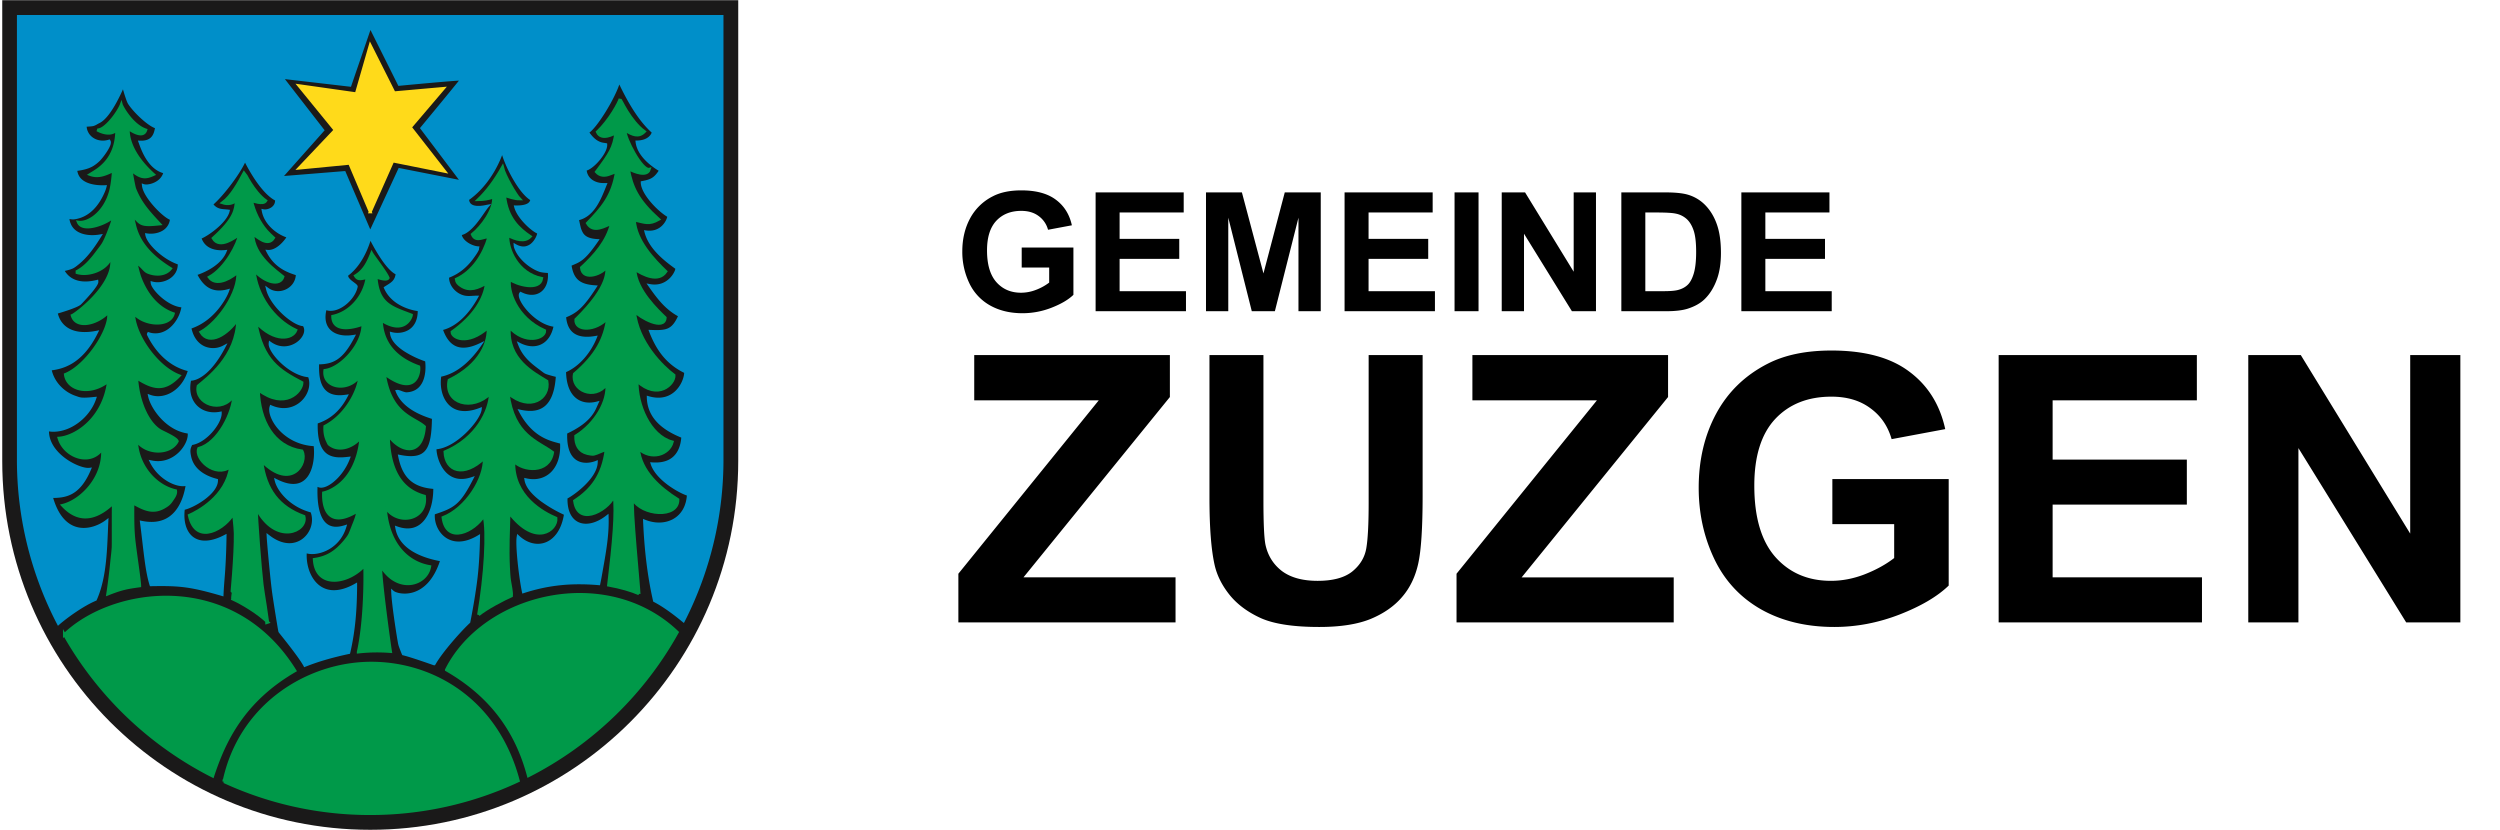
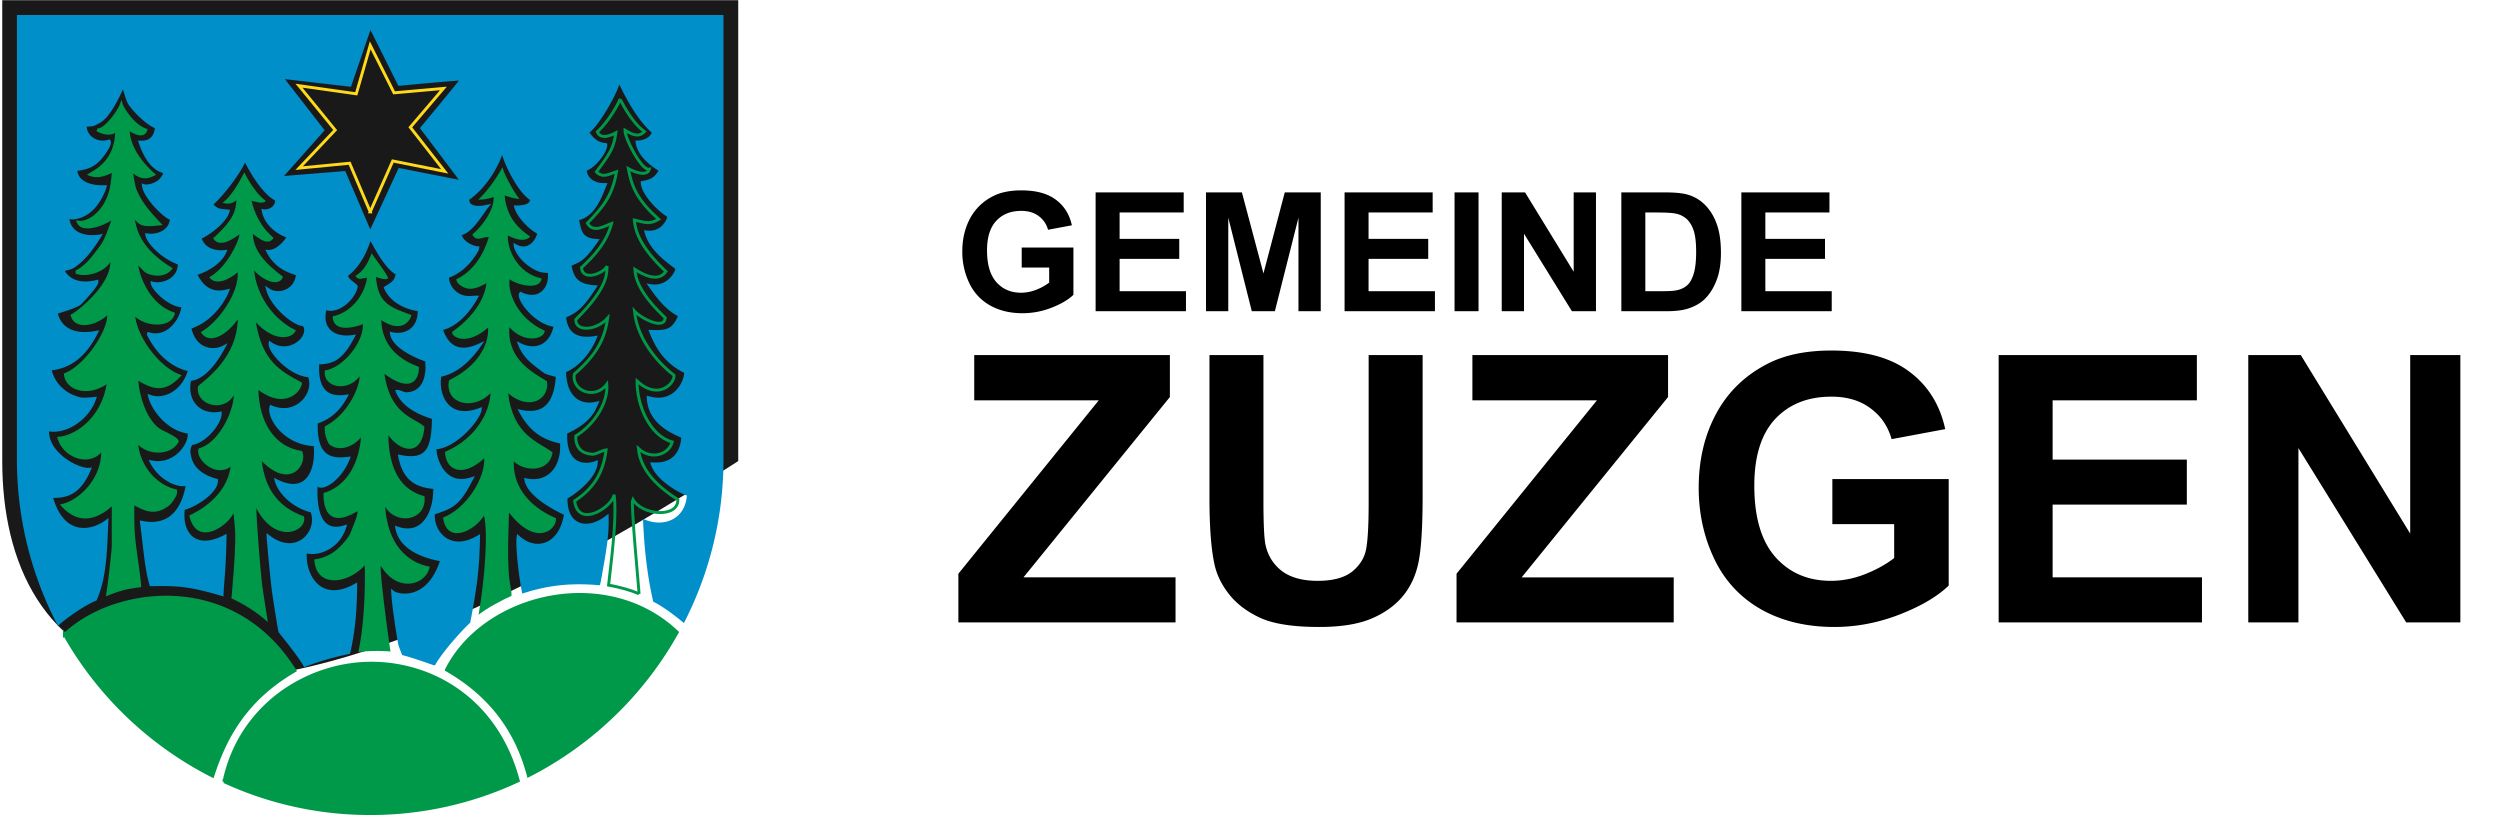
<svg xmlns="http://www.w3.org/2000/svg" width="241" height="80" fill="none">
-   <path fill-rule="evenodd" clip-rule="evenodd" d="M.217.018h70.949v44.43c0 19.63-15.882 35.544-35.474 35.544C16.098 79.992.216 64.08.216 44.448V.018" fill="#1A1919" />
+   <path fill-rule="evenodd" clip-rule="evenodd" d="M.217.018h70.949v44.43C16.098 79.992.216 64.08.216 44.448V.018" fill="#1A1919" />
  <path fill-rule="evenodd" clip-rule="evenodd" d="M69.6 44.276a34.197 34.197 0 0 1-3.718 15.563c-.3-.242-1.61-1.335-2.787-1.937-.577-2.544-.842-5.064-.959-7.668 1.976.803 4.115-.127 4.226-2.57-.67-.17-3-1.423-3.492-2.95 2.4.179 2.9-1.53 2.953-2.624-2.241-.879-3.276-2.134-3.328-3.76 2.59.755 3.633-1.563 3.603-2.474-1.738-.829-2.698-2.148-3.378-3.91 1.548.063 2.158-.015 2.819-1.525-1.296-.677-2.068-1.717-2.899-2.894 1.941.36 2.754-1.584 2.585-1.705-1.192-.85-2.572-1.973-2.954-3.465 1.544.216 2.18-1.094 2.205-1.534-.897-.495-2.538-2.156-2.565-3.225.921-.163 1.29-.388 1.782-1.185-.014-.026-2.084-1.096-2.28-2.725 1.181-.017 1.545-.722 1.564-.961-.952-.836-2.04-2.27-3.3-4.973-.43 1.622-2.386 4.694-3.054 4.975.778 1.193 1.478 1.153 1.771 1.21.04.75-1.264 2.261-1.986 2.4.042.811.664 1.315 1.437 1.429.17.025.338.02.509.02-.52 1.283-1.14 3.015-2.7 3.325.263 1.112.26 1.978 1.892 2.075-1.346 1.958-1.744 1.947-2.6 2.334.213 1.521.933 2.032 2.43 2.125-1.263 1.95-1.854 2.416-2.949 2.85.131 1.815 1.317 2.324 2.969 2.034-.53 1.33-1.617 2.693-2.969 3.25.026 2.597 1.504 3.485 3.119 3.074-.116.255-.218.513-.36.755-.583.996-1.633 1.613-2.644 2.09-.144 3.255 1.873 3.287 2.939 2.864-.049 1.473-2.239 3.072-2.914 3.4-.091 2.775 2.02 3.37 3.962 1.845.06 1.624-.225 3.276-.51 4.87-.094.529-.179 1.063-.294 1.589-2.59-.217-4.798-.028-7.27.772-.302-1.478-.64-4.467-.503-5.291 1.724 1.592 4.117.855 4.565-2.215-1.145-.515-3.592-1.852-3.817-3.285 2.024.462 3.604-1.011 3.428-3.6-.935-.267-2.64-.512-3.967-3.009 2.203.488 3.407-.593 3.568-3.424-.233-.051-.986-.233-1.183-.36-.169-.11-.33-.247-.494-.367-.885-.65-1.574-1.26-1.97-2.298 1.554.797 3.096.135 3.437-1.82-1.906-.177-3.69-2.622-3.318-3.08 1.589.8 2.96-.232 2.744-2.11-.253-.017-.665-.034-.898-.114-.893-.306-1.886-1.144-2.265-2.015a1.27 1.27 0 0 1-.12-.39c1.56.902 2.358-1.01 2.255-1.25-.585-.215-1.947-1.469-2.205-2.464.503.01 1.496-.027 1.557-.735-1.189-.668-2.581-3.489-2.844-4.735-.566 1.732-1.724 3.592-3.348 4.72.044 1.166 1.734.711 1.906.68-.454.517-1.533 2.523-2.62 2.664.03.73 1.048 1.292 1.687 1.345-.008.027-.012.139-.015.145-.107.244-.29.491-.443.708-.63.893-1.41 1.553-2.441 1.932-.05 1.025.893 1.952 1.896 2 .287.013.605-.025.898-.025-.722 1.307-1.886 2.719-3.413 3.06.626 1.91 1.877 2.417 3.752 1.524-.927 1.337-2.214 2.654-3.877 2.96-.336 2.025.837 4.454 3.887 3.264-.108.977-2.426 3.652-4.357 3.722-.038 1.058.854 3.863 3.549 2.962-1.266 2.468-1.805 2.707-3.697 3.335-.198 1.719 1.496 3.972 4.346 2.265-.028 1.293-.084 2.573-.23 3.859-.145 1.286-.452 3.09-.705 4.357-.704.643-2.628 2.759-3.347 4.037-.021 0-2.096-.75-2.973-.96-.066-.14-.314-.788-.345-.925-.09-.409-.63-3.766-.678-5.04.444.396 3.441 1.061 4.735-3.084-1.75-.309-3.991-1.097-4.34-3.1 2.474.89 3.694-1.35 3.661-3.884-2.024-.137-2.986-1.02-3.383-3.01 2.696.543 3.212-.695 3.254-3.714-1.35-.4-2.939-1.143-3.493-2.55.184-.024.618.255.943.235 1.712-.104 2.064-1.819 1.886-3.23-.998-.322-3.217-1.313-3.378-2.574 1.044.276 2.726-.169 2.67-2.3-.187.006-2.455-.292-3.254-2.11.612-.386 1.049-.586 1.133-1.39-1.147-.475-2.579-3.47-2.611-3.519-.016 0-.554 2.433-2.254 3.66-.1.512.89.929.918 1.13-.25 1.248-1.894 2.595-2.979 2.09-.568 2.068.882 3.013 2.7 2.714-1.145 2.211-2.037 2.54-3.445 2.556 0 .91-.203 3.668 2.756 3.203-.638 1.229-1.55 2.105-2.884 2.525-.12 3.527 1.552 3.66 3.109 3.46-.76 2.019-2.73 3.32-3.118 2.394-.035.973-.3 5.189 2.769 4.205-.676 2.238-2.929 2.77-3.813 2.38-.211 2.256 1.385 5.203 4.845 3.239-.014 2.261-.151 4.297-.66 6.509-1.622.343-3.034.756-4.234 1.24-.553-1.005-2.405-3.238-2.415-3.278-.052-.23-.48-2.893-.59-3.66-.183-1.3-.52-4.984-.538-5.52 2.74 2.174 5-.442 4.211-2.41-2.07-.527-3.24-2.077-3.433-2.95 3.26 1.656 3.995-1.463 3.743-3.45-3.073-.13-4.55-2.762-4.237-3.664 2.44 1.075 4.38-1.276 3.683-2.98-1.869-.114-3.891-2.381-3.772-3.149 1.888 1.342 4.05-.665 3.253-1.775-1.021-.018-3.149-1.93-3.503-3.43 1.12.826 2.857.027 2.87-1.454-.65-.222-2.046-.588-2.845-2.19 1.08.081 2.02-1.398 1.988-1.439-.913-.247-2.206-1.175-2.432-2.48.474.099 1.35-.253 1.282-1.075-1.588-.787-3.043-3.9-3.043-3.9-.438 1.17-2.212 3.503-3.228 4.35.506.691 1.09.59 1.611.66-.26 1.05-2.059 2.32-2.734 2.564.366 1.195 1.504 1.433 2.435 1.335-.635 1.527-2.857 2.163-2.855 2.166.548 1.113 1.408 2.07 3.104 1.619-.166.451-.428.878-.703 1.27-.73 1.04-1.725 1.875-2.944 2.27.387 2.052 2.108 2.49 3.293 1.859-1.186 2.261-2.453 3.155-3.293 3.135-.52 2.253 1.082 3.633 2.934 3.264-.004.96-1.453 2.762-2.804 2.94-.24.469-.256.653-.16 1.185.241 1.328 1.384 2.03 2.605 2.344.017 1.227-2.298 2.56-3.194 2.725-.324 2.452 1.162 4.176 4.017 2.675a63.808 63.808 0 0 1-.12 3.16c-.052.815-.136 1.633-.17 2.449-3.051-.892-4.113-.989-6.85-.94-.442-1.427-.564-3.262-.918-6.02 3.232.673 4.185-2.002 4.42-3.684-.828.314-2.658-.486-3.472-2.14 2.253.494 3.848-1.7 3.637-2.859-2.104-.236-3.574-2.368-3.802-3.475 1.432.543 3.278-.429 3.852-2.524-1.823-.396-3.177-1.79-3.967-3.425-.006-.014.008-.062.015-.075.271.103.59.128.877.1 1.323-.128 2.302-1.528 2.451-2.77-1.373-.026-2.934-1.69-2.979-2.214 1.074.307 2.685-.414 2.605-1.9-1.44-.462-2.97-1.915-3.123-2.74 1.013.151 2.264-.288 2.38-1.554-.632-.145-2.587-2.104-2.705-3.2.415.156 1.823-.142 2.076-1.3-1.551-.331-2.2-2.311-2.405-2.884 1.448.061 1.502-1.035 1.612-1.45-.621-.11-2.07-1.435-2.635-2.3-.172-.264-.495-1.386-.589-1.78-.018.034-1.21 3.036-2.381 3.577-.146.067-.385.229-.538.263-.213.047-.768.065-.768.065a3 3 0 0 0 .06.425c.268.975 1.333 1.4 2.255 1.1.225.325-.744 1.552-.953 1.764-.19.195-.429.391-.663.53-.467.277-1.06.385-1.592.45-.009.2.085.486.181.662.478.87 1.758 1.03 2.643.988a4.109 4.109 0 0 1-.314.8c-.46.94-1.179 1.806-2.22 2.11-.164.047-.41.11-.58.105-.17-.006-.296-.059-.473-.025.003.205.058.398.13.59.436 1.165 1.88 1.36 2.958 1.17-.625.998-1.269 1.946-2.202 2.684-.134.106-.318.256-.472.325-.285.127-.625.195-.928.265.704 1.348 2.123 1.408 3.313 1.11.027.184-.297.591-.391.718-.3.406-1.166 1.334-1.25 1.406-.337.288-1.886.755-2.291.865.26 1.324 1.418 2.401 3.902 1.91-1.504 3.062-3.415 3.421-4.49 3.55.235 1.272 1.233 2.32 2.444 2.724.183.061.39.145.584.16.423.034.866-.019 1.287-.06-.471 1.44-1.862 2.721-3.353 3.011-.384.075-.815.099-1.198-.001-.136 2.38 3.055 3.964 4.047 3.824-1.06 2.506-2.385 2.625-3.692 2.625 1.135 4.16 4.06 3.377 5.364 2.37-.123 2.541-.119 5.327-1.108 7.549-1.207.505-2.772 1.63-3.57 2.32a34.195 34.195 0 0 1-3.854-15.827V1.588H69.6v42.688ZM35.69 22.464l2.827-6.116 6.058 1.194-3.913-5.188s2.6-3.136 3.877-4.725c-.193-.064-6.052.5-6.052.5l-2.798-5.602-1.953 5.687-6.587-.765 3.963 5.105-4.073 4.58 6.154-.496 2.497 5.826Z" fill="#008FC9" />
  <path d="m65.882 59.839-.089.11.136.11.08-.156-.127-.064Zm-2.787-1.937-.138.031.015.065.059.03.064-.126Zm-.959-7.668.053-.131-.204-.084.01.221.141-.006Zm4.226-2.57.142.007.005-.116-.112-.028-.035.137Zm-3.492-2.95.01-.14-.21-.016.065.2.135-.044Zm2.953-2.624.142.007.004-.102-.094-.037-.052.132Zm-3.328-3.76.04-.136-.187-.054.006.195.141-.005Zm3.603-2.474.141-.005-.003-.086-.077-.037-.061.128Zm-3.378-3.91.006-.141-.216-.01.078.202.132-.05Zm2.819-1.525.13.057.053-.12-.117-.062-.066.125Zm-2.899-2.894.026-.14-.342-.063.2.284.116-.081Zm2.585-1.705.082-.115-.082.115Zm-2.954-3.465.02-.14-.21-.03.053.205.137-.035Zm2.205-1.534.142.008.005-.09-.079-.042-.068.124Zm-2.565-3.225-.024-.14-.12.022.003.122.141-.004Zm1.782-1.185.12.075.042-.069-.037-.07-.125.064Zm-2.28-2.725-.002-.141-.158.002.02.157.14-.018Zm1.564-.961.141.01.006-.07-.053-.047-.094.107Zm-3.3-4.973.128-.06-.166-.354-.1.378.137.036Zm-3.054 4.975-.055-.13-.157.065.093.142.119-.077Zm1.771 1.21.141-.008-.005-.11-.11-.021-.026.139Zm-1.986 2.4-.026-.14-.122.023.007.123.141-.007Zm1.437 1.429.02-.14-.02.14Zm.509.02.131.053.079-.194h-.21v.141Zm-2.7 3.325-.027-.14-.144.03.034.142.138-.032Zm1.892 2.075.116.08.142-.207-.25-.015-.008.142Zm-2.6 2.334-.058-.129-.097.044.015.105.14-.02Zm2.43 2.125.119.077.131-.204-.241-.015-.01.142Zm-2.949 2.85-.052-.132-.096.038.007.104.141-.01Zm2.969 2.034.131.053.094-.236-.25.044.025.14Zm-2.969 3.25-.054-.131-.088.036v.096l.142-.001Zm3.119 3.074.128.059.122-.268-.285.072.035.137Zm-.36.755-.122-.072.122.072Zm-2.644 2.09-.06-.128-.078.036-.004.086.142.006Zm2.939 2.864.141.005.007-.216-.2.08.052.132Zm-2.914 3.4-.062-.127-.077.037-.003.085.142.005Zm3.962 1.845.141-.005-.01-.278-.219.172.088.11Zm-.51 4.87-.139-.026.14.025Zm-.294 1.589-.011.14.123.011.026-.12-.138-.031Zm-7.27.772-.138.028.032.155.15-.048-.043-.135Zm-.503-5.291.096-.104-.193-.178-.043.258.14.024Zm4.565-2.215.14.02.016-.105-.098-.044-.058.129ZM50.7 46.249l.031-.138-.203-.046.032.206.14-.022Zm3.428-3.6.141-.009-.007-.099-.095-.027-.04.136ZM50.16 39.64l.03-.138-.299-.066.144.27.125-.066Zm3.568-3.424.14.008.008-.12-.118-.027-.03.139Zm-1.183-.36-.077.119.077-.12Zm-.494-.367-.084.114.084-.114Zm-1.97-2.298.064-.126-.328-.168.131.344.132-.05Zm3.437-1.82.14.025.026-.151-.153-.015-.013.141Zm-3.318-3.08.064-.126-.102-.05-.072.088.11.089Zm2.744-2.11.14-.015-.013-.117-.117-.008-.01.14Zm-.898-.114.046-.134-.046.134Zm-2.265-2.015.13-.056-.13.056Zm-.12-.39.07-.122-.227-.132.016.263.141-.009Zm2.255-1.25.13-.055-.023-.056-.058-.021-.049.133Zm-2.205-2.464.003-.142-.187-.004.047.181.137-.035Zm1.557-.735.14.012.008-.091-.079-.045-.07.124Zm-2.844-4.735.138-.029-.109-.516-.164.502.135.043Zm-3.348 4.72-.08-.116-.065.044.003.077.142-.005Zm1.906.68.106.093.268-.305-.4.072.026.14Zm-2.62 2.664-.018-.14-.129.017.006.13.141-.007Zm1.687 1.345.136.037.044-.164-.169-.014-.011.141Zm-.015.145-.13-.057.13.057Zm-.443.708-.115-.081.115.081Zm-2.441 1.932-.05-.133-.087.032-.005.094.142.007Zm1.896 2 .007-.142-.007.142Zm.898-.025.124.068.115-.21h-.24v.142Zm-3.413 3.06-.03-.139-.153.034.049.148.134-.044Zm3.752 1.524.117.08.302-.436-.48.228.061.128Zm-3.877 2.96-.025-.14-.098.018-.016.098.14.024Zm3.887 3.264.14.016.027-.232-.218.085.051.131Zm-4.357 3.722-.005-.141-.132.005-.005.131.142.005Zm3.549 2.962.126.065.158-.309-.329.11.045.134Zm-3.697 3.335-.045-.134-.086.028-.01.09.14.016Zm4.346 2.265.141.003.005-.256-.22.131.074.122Zm-.23 3.859-.14-.016.14.016Zm-.705 4.357.095.105.034-.032.01-.045-.14-.028Zm-3.347 4.037v.142h.083l.04-.073-.123-.069Zm-2.973-.96-.128.06.029.062.066.016.033-.138Zm-.345-.925-.138.03.138-.03Zm-.678-5.04.094-.105-.248-.22.012.331.142-.005Zm4.735-3.084.135.042.048-.153-.158-.028-.025.14Zm-4.34-3.1.047-.133-.23-.082.043.24.14-.025ZM41.912 47l.142-.002-.002-.13-.13-.01-.01.142Zm-3.383-3.01.028-.138-.208-.042.042.208.138-.028Zm3.254-3.714.141.002.002-.107-.103-.03-.04.135Zm-3.493-2.55-.019-.14-.18.024.067.168.132-.052Zm.943.235-.009-.14.009.14Zm1.886-3.23.14-.017-.01-.09-.086-.027-.044.135Zm-3.378-2.574.036-.137-.203-.053.027.208.14-.018Zm2.67-2.3.141-.003-.004-.142-.141.004.004.142Zm-3.254-2.11-.075-.119-.103.065.049.112.13-.057Zm1.133-1.39.14.015.012-.104-.098-.04-.054.13Zm-2.611-3.519.118-.078-.043-.064h-.077l.002.142Zm-2.254 3.66-.083-.115-.045.033-.01.055.138.027Zm.918 1.13.139.028.005-.024-.004-.024-.14.02Zm-2.979 2.09.06-.129-.152-.07-.044.16.137.038Zm2.7 2.714.126.065.13-.25-.28.045.024.14Zm-3.445 2.556-.001-.141-.14.001v.14h.141Zm2.756 3.203.126.066.129-.249-.277.044.022.14Zm-2.884 2.525-.042-.135-.096.03-.003.1.141.005Zm3.109 3.46.132.05.083-.22-.233.03.018.14Zm-3.118 2.394.13-.055-.272.05.142.005Zm2.769 4.205.135.04.078-.257-.257.082.044.135Zm-3.813 2.38.058-.13-.18-.08-.018.196.14.013Zm4.845 3.239h.142l.001-.244-.212.12.07.124Zm-.66 6.509.03.138.087-.018.02-.088-.137-.032Zm-4.234 1.24-.124.068.06.11.117-.047-.053-.131Zm-2.415-3.278-.138.032v.001l.138-.033Zm-.59-3.66.141-.02-.14.02Zm-.538-5.52.088-.111-.239-.19.01.305.141-.005Zm4.211-2.41.132-.053-.027-.066-.07-.018-.035.137Zm-3.433-2.95.065-.126-.268-.136.065.293.139-.03Zm3.743-3.45.14-.017-.015-.119-.12-.005-.005.142ZM26.13 39.21l.057-.13-.14-.061-.05.145.133.046Zm3.683-2.98.13-.053-.033-.082-.089-.005-.008.14Zm-3.772-3.149.082-.115-.187-.133-.035.227.14.021Zm3.253-1.775.115-.082-.042-.058-.07-.001-.003.141Zm-3.503-3.43.084-.113-.31-.229.088.375.138-.032Zm2.87-1.454.14.001.002-.102-.097-.033-.046.134Zm-2.845-2.19.01-.14-.248-.02.112.223.126-.063Zm1.988-1.439.112-.087-.03-.037-.046-.013-.036.137Zm-2.432-2.48.029-.139-.204-.043.036.206.139-.024Zm1.282-1.075.141-.012-.006-.08-.072-.035-.063.127Zm-3.043-3.9.128-.06-.143-.305-.118.316.133.05Zm-3.228 4.35-.09-.109-.103.085.079.107.114-.083Zm1.611.66.137.034.038-.154-.156-.02-.019.14Zm-2.734 2.564-.048-.133-.127.046.04.129.135-.042Zm2.435 1.335.13.055.092-.22-.237.024.015.141Zm-2.855 2.166.127-.062-.004-.008-.123.07Zm3.104 1.619.133.049.094-.256-.263.07.036.137Zm-.703 1.27-.116-.082.116.082Zm-2.944 2.27-.044-.136-.118.039.023.122.139-.026Zm3.293 1.859.125.066.213-.407-.404.216.066.125Zm-3.293 3.135.003-.142-.115-.003-.026.113.138.032Zm2.934 3.264h.141v-.172l-.169.033.028.14Zm-2.804 2.94-.019-.14-.073.01-.034.065.126.065Zm-.16 1.185-.14.025.14-.025Zm2.605 2.344.141-.002-.001-.108-.105-.027-.035.137Zm-3.194 2.725-.025-.14-.102.02-.013.101.14.019Zm4.017 2.675.141.002.004-.239-.21.111.065.126Zm-.12 3.16-.141-.01.141.01Zm-.17 2.449-.04.136.174.05.008-.18-.142-.006Zm-6.85-.94-.136.042.032.102.106-.002-.002-.142Zm-.918-6.02.028-.138-.194-.04.025.197.14-.018Zm4.42-3.684.14.02.034-.236-.224.084.05.132Zm-3.472-2.14.03-.138-.287-.062.13.263.127-.062Zm3.637-2.859.14-.025-.02-.104-.104-.012-.016.141ZM14.42 38.19l.05-.132-.24-.091.051.252.139-.029Zm3.852-2.524.136.037.04-.144-.146-.032-.03.139Zm-3.967-3.425.128-.061v-.001l-.128.062Zm.015-.075.05-.132-.111-.042-.06.102.121.072Zm.877.1-.014-.14.014.14Zm2.451-2.77.14.017.02-.155-.157-.003-.003.141Zm-2.979-2.214.04-.136-.198-.057.018.205.14-.012Zm2.605-1.9.142-.008-.006-.097-.093-.03-.043.135Zm-3.123-2.74.02-.14-.196-.029.036.195.14-.026Zm2.38-1.554.14.012.012-.123-.12-.027-.032.138Zm-2.705-3.2.05-.132-.215-.081.025.228.14-.015Zm2.076-1.3.138.03.03-.138-.139-.03-.03.138Zm-2.405-2.884.006-.142-.21-.009.07.198.134-.047Zm1.612-1.45.136.036.04-.149-.152-.027-.024.14Zm-2.635-2.3.119-.077-.119.077Zm-.589-1.78.138-.033-.087-.365-.176.332.125.066Zm-2.381 3.577.059.128-.06-.128Zm-.538.263-.03-.138.03.138Zm-.768.065-.004-.142-.148.005.011.147.141-.01Zm.06.425.136-.038-.136.038Zm2.255 1.1.117-.08-.06-.088-.1.033.043.135Zm-.953 1.764-.1-.099.101.1Zm-.663.53.072.122-.072-.122Zm-1.592.45-.017-.14-.12.014-.004.12.14.006Zm.181.662-.124.068.124-.068Zm2.643.988.138.034.045-.184-.19.009.007.141Zm-.314.8.127.062-.127-.062Zm-2.22 2.11.039.135-.04-.135Zm-.58.105.005-.142-.004.142Zm-.473-.025-.027-.14-.117.023.002.119.142-.002Zm.13.59-.133.05.132-.05Zm2.958 1.17.12.074.169-.27-.313.056.024.14Zm-2.2 2.683-.088-.111.088.111Zm-.472.325.057.13-.057-.13Zm-.928.265-.032-.138-.179.041.085.163.126-.066Zm3.313 1.11.14-.021-.024-.154-.15.037.034.138Zm-.391.718.114.084-.114-.084ZM7.7 29.256l-.093-.107.092.107Zm-2.291.865-.037-.136-.127.035.025.129.139-.028Zm3.902 1.91.127.062.126-.256-.28.055.027.14Zm-4.49 3.55-.018-.14-.15.017.028.148.14-.025Zm2.444 2.724.045-.134-.045.134Zm.584.16.011-.14-.011.14Zm1.287-.06.135.044.067-.206-.216.021.014.141Zm-3.353 3.011-.027-.138.027.138Zm-1.198-.001.036-.137-.167-.044-.01.173.141.008Zm4.047 3.824.13.056.098-.23-.247.034.02.14ZM4.94 47.864v-.141h-.185l.048.178.137-.037Zm5.364 2.37.141.006.015-.306-.243.188.087.112Zm-1.108 7.549.054.13.052-.021.023-.052-.13-.057Zm-3.57 2.32-.125.066.083.159.135-.117-.092-.107ZM1.774 1.589v-.142h-.141v.142h.141Zm67.827 0h.142v-.142H69.6v.142ZM35.69 22.464l-.13.056.125.292.133-.289-.128-.06Zm2.827-6.116.027-.139-.11-.021-.046.101.129.06Zm6.058 1.194-.027.14.363.07-.223-.295-.113.085Zm-3.913-5.188-.109-.09-.071.086.067.089.113-.085Zm3.877-4.725.11.089.128-.159-.193-.064-.045.134Zm-6.052.5-.127.064.043.087.097-.01-.013-.14Zm-2.798-5.602.127-.063-.15-.302-.11.319.133.046Zm-1.953 5.687-.016.14.113.014.037-.108-.133-.046Zm-6.587-.765.016-.141-.335-.039.207.266.112-.086Zm3.963 5.105.106.094.078-.088-.072-.093-.112.087Zm-4.073 4.58-.106-.093-.234.263.351-.028-.011-.141Zm6.154-.496.13-.056-.04-.093-.102.008.012.141ZM69.46 44.276a34.056 34.056 0 0 1-3.703 15.498l.252.129a34.34 34.34 0 0 0 3.734-15.627h-.283Zm-3.49 15.453c-.297-.24-1.62-1.343-2.812-1.953l-.128.252c1.16.593 2.458 1.675 2.762 1.92l.178-.22Zm-2.738-1.858c-.575-2.533-.84-5.045-.955-7.644l-.283.013c.117 2.61.382 5.139.962 7.693l.276-.062Zm-1.15-7.506c1.02.415 2.095.386 2.933-.075.844-.463 1.43-1.354 1.488-2.62l-.283-.012c-.054 1.177-.593 1.973-1.34 2.384-.753.414-1.737.449-2.691.06l-.107.263Zm4.314-2.838c-.311-.079-1.045-.424-1.765-.944-.722-.52-1.396-1.193-1.628-1.912l-.27.087c.261.807.998 1.525 1.732 2.055.736.53 1.503.898 1.862.988l.07-.274Zm-3.538-2.671c1.239.092 2.012-.304 2.478-.888.458-.575.6-1.31.628-1.871l-.283-.014c-.026.534-.161 1.2-.566 1.708-.398.5-1.075.869-2.236.782l-.02.283Zm3.016-2.898c-1.108-.434-1.904-.957-2.43-1.56a3.211 3.211 0 0 1-.808-2.072l-.283.009c.027.844.31 1.596.877 2.248.566.65 1.407 1.194 2.54 1.639l.104-.264Zm-3.42-3.492c1.348.393 2.31-.014 2.926-.65.605-.624.875-1.468.858-1.965l-.283.01c.014.414-.222 1.185-.778 1.758-.545.563-1.4.938-2.643.575l-.08.272Zm3.704-2.738c-1.696-.809-2.635-2.094-3.307-3.833l-.264.102c.69 1.784 1.67 3.138 3.449 3.986l.122-.255Zm-3.445-3.64c.768.03 1.343.031 1.808-.187.476-.222.812-.658 1.147-1.423l-.26-.113c-.325.744-.625 1.102-1.007 1.28-.392.183-.896.191-1.676.16l-.012.282Zm2.89-1.792c-1.262-.66-2.017-1.672-2.848-2.85l-.232.162c.83 1.177 1.62 2.244 2.95 2.939l.13-.251Zm-2.99-2.63c1.028.19 1.763-.231 2.214-.715.223-.24.379-.497.468-.705.044-.104.074-.2.086-.28a.424.424 0 0 0 .003-.12.2.2 0 0 0-.078-.14l-.165.231a.1.1 0 0 1-.036-.05l-.001-.002v.01a.928.928 0 0 1-.07.24 2.24 2.24 0 0 1-.415.624c-.399.428-1.041.798-1.954.629l-.052.278Zm2.693-1.96c-1.196-.852-2.531-1.948-2.9-3.384l-.273.07c.397 1.548 1.82 2.697 3.008 3.545l.165-.23Zm-3.056-3.209c.82.115 1.409-.177 1.792-.56.376-.377.56-.846.575-1.106l-.283-.017c-.01.18-.157.587-.492.922-.327.328-.829.583-1.553.481l-.039.28Zm2.293-1.798c-.429-.237-1.05-.763-1.57-1.365a5.493 5.493 0 0 1-.653-.918c-.166-.305-.262-.587-.268-.822l-.283.008c.008.299.127.626.303.95.178.324.42.656.687.966.533.619 1.18 1.17 1.648 1.428l.136-.247Zm-2.608-2.962c.466-.082.812-.183 1.105-.375.294-.193.522-.469.772-.874l-.24-.149c-.242.39-.444.626-.687.786-.245.16-.545.253-1 .334l.05.278Zm1.882-1.389c-.012-.023-.028-.037-.03-.039l-.011-.01a.237.237 0 0 0-.037-.024l-.068-.04a6.49 6.49 0 0 1-.957-.69c-.536-.467-1.07-1.112-1.162-1.873l-.28.034c.104.867.703 1.57 1.255 2.052a6.767 6.767 0 0 0 .998.719l.068.04a.457.457 0 0 1 .014.009l-.003-.002a.12.12 0 0 1-.01-.008c0-.001-.016-.015-.028-.038l.251-.13Zm-2.403-2.518c1.244-.018 1.678-.77 1.703-1.092l-.282-.022c-.012.156-.306.814-1.425.831l.004.283Zm1.656-1.21c-.932-.817-2.01-2.231-3.266-4.926l-.257.12c1.265 2.713 2.364 4.166 3.336 5.02l.187-.214Zm-3.532-4.902c-.209.79-.796 1.95-1.42 2.952-.31.5-.628.956-.907 1.303-.14.173-.27.318-.382.426a1.002 1.002 0 0 1-.262.2l.11.26a1.25 1.25 0 0 0 .349-.256c.124-.12.26-.274.405-.453.288-.358.612-.824.927-1.33.629-1.01 1.234-2.198 1.454-3.03l-.274-.072Zm-3.035 5.088c.4.614.79.922 1.126 1.082.33.156.614.166.737.19l.054-.278c-.17-.033-.383-.032-.67-.168-.281-.133-.632-.402-1.01-.98l-.237.154Zm1.749 1.14c.008.15-.053.359-.177.6a4.036 4.036 0 0 1-.498.731c-.2.238-.422.456-.636.622-.217.168-.413.272-.56.3l.053.278c.213-.04.451-.177.68-.354.233-.18.47-.413.68-.664.21-.25.4-.523.533-.783.132-.257.22-.52.207-.745l-.282.015Zm-1.986 2.4c.046.897.738 1.441 1.557 1.562l.042-.28c-.727-.107-1.28-.57-1.317-1.297l-.282.014Zm1.557 1.562c.183.027.365.022.53.022v-.283c-.177 0-.332.004-.488-.019l-.042.28Zm.399-.173c-.262.647-.542 1.385-.947 2.003-.404.614-.92 1.091-1.649 1.236l.055.277c.83-.164 1.404-.708 1.83-1.358.425-.646.716-1.416.973-2.052l-.262-.106Zm-2.706 3.41c.063.267.115.545.177.783.064.245.144.477.274.68.269.418.727.67 1.57.72l.016-.282c-.789-.047-1.145-.275-1.348-.591a2.05 2.05 0 0 1-.238-.598c-.062-.24-.107-.487-.176-.777l-.275.065Zm1.912 1.962c-.67.976-1.096 1.448-1.453 1.725-.358.277-.645.36-1.088.561l.116.258c.413-.187.753-.291 1.145-.595.393-.305.838-.806 1.513-1.788l-.233-.16Zm-2.623 2.435c.109.778.351 1.326.783 1.686.428.359 1.019.513 1.778.56l.018-.283c-.738-.045-1.256-.193-1.615-.493-.356-.299-.58-.767-.684-1.51l-.28.04Zm2.451 2.028c-.63.973-1.086 1.565-1.515 1.967-.426.399-.83.615-1.367.828l.104.263c.558-.22.997-.454 1.456-.884.456-.427.927-1.043 1.56-2.02l-.238-.154Zm-2.97 2.936c.067.939.41 1.57.98 1.918.562.344 1.312.394 2.153.246l-.049-.278c-.81.142-1.48.083-1.956-.21-.469-.287-.783-.818-.847-1.696l-.282.02Zm2.977 1.973c-.52 1.305-1.585 2.633-2.89 3.17l.107.262c1.397-.575 2.506-1.975 3.046-3.327l-.263-.105Zm-2.978 3.303c.013 1.323.396 2.24 1.012 2.771.618.533 1.442.653 2.282.44l-.07-.275c-.773.197-1.495.08-2.027-.38-.533-.459-.901-1.285-.914-2.559l-.283.003Zm3.13 3.015c-.119.263-.215.508-.352.742l.245.143c.146-.251.254-.522.365-.768l-.257-.117Zm-.352.742c-.56.956-1.574 1.558-2.583 2.033l.121.256c1.015-.478 2.1-1.11 2.707-2.147l-.245-.142ZM54.4 41.694c-.074 1.653.401 2.54 1.085 2.94.673.392 1.494.281 2.047.062l-.104-.263c-.512.203-1.233.288-1.8-.044-.555-.324-1.017-1.08-.946-2.683l-.282-.012Zm2.938 2.866c-.01.335-.144.687-.36 1.037a5.346 5.346 0 0 1-.819.995c-.63.617-1.333 1.089-1.655 1.245l.124.254c.354-.172 1.082-.663 1.729-1.297.324-.317.632-.674.863-1.05.23-.373.388-.773.401-1.175l-.283-.01Zm-2.914 3.4c-.046 1.42.473 2.335 1.308 2.67.824.332 1.891.07 2.883-.71l-.175-.222c-.949.746-1.909.949-2.602.67-.684-.275-1.175-1.045-1.13-2.4l-.284-.009Zm3.962 1.854c.06 1.607-.222 3.244-.507 4.84l.279.049c.284-1.591.572-3.258.511-4.9l-.283.011Zm-.507 4.84c-.095.533-.179 1.061-.293 1.584l.276.06c.116-.53.202-1.069.296-1.595l-.279-.05Zm-.143 1.473c-2.605-.219-4.833-.028-7.325.778l.087.27c2.451-.793 4.641-.982 7.215-.766l.023-.282Zm-7.143.885c-.15-.733-.31-1.845-.415-2.877a24.512 24.512 0 0 1-.108-1.425c-.017-.42-.012-.748.02-.938l-.28-.047c-.036.222-.04.577-.023.996.018.423.057.923.11 1.443.105 1.038.266 2.16.419 2.904l.277-.056Zm-.739-5.16c.895.827 1.982 1.063 2.913.668.93-.394 1.66-1.398 1.89-2.966l-.281-.04c-.22 1.502-.909 2.402-1.72 2.745-.808.344-1.78.152-2.61-.614l-.191.208Zm4.72-2.447a12.922 12.922 0 0 1-2.228-1.283 5.802 5.802 0 0 1-1.008-.918c-.27-.324-.449-.653-.5-.977l-.279.044c.062.393.273.768.561 1.114.29.347.661.672 1.058.965a13.175 13.175 0 0 0 2.28 1.313l.116-.258Zm-3.907-3.018c1.055.24 2.007-.022 2.672-.694.661-.67 1.019-1.73.929-3.053l-.282.02c.086 1.264-.259 2.236-.849 2.834-.588.595-1.437.839-2.407.617l-.063.276Zm3.499-3.873c-.48-.137-1.116-.26-1.805-.656-.685-.393-1.425-1.058-2.076-2.284l-.25.133c.675 1.27 1.451 1.976 2.185 2.397.728.418 1.412.552 1.868.682l.078-.272Zm-4.036-2.736c1.126.25 2.034.105 2.677-.503.636-.6.981-1.623 1.062-3.051l-.283-.016c-.079 1.403-.416 2.336-.973 2.862-.55.519-1.346.67-2.422.432l-.061.276Zm3.628-3.7a11.757 11.757 0 0 1-.597-.15 5.703 5.703 0 0 1-.334-.103 1.12 1.12 0 0 1-.205-.088l-.153.238c.064.041.162.081.264.117a11.082 11.082 0 0 0 .964.262l.06-.277Zm-1.136-.341c-.166-.107-.312-.233-.487-.362l-.168.228c.15.11.329.26.501.372l.154-.238Zm-.487-.362c-.88-.647-1.541-1.235-1.922-2.234l-.265.1c.412 1.078 1.129 1.707 2.02 2.362l.167-.228Zm-2.12-2.058c.81.414 1.631.457 2.302.123.672-.335 1.164-1.034 1.34-2.044l-.278-.05c-.165.945-.615 1.555-1.188 1.84-.573.286-1.3.262-2.046-.12l-.13.25Zm3.516-2.087c-.902-.084-1.794-.71-2.422-1.39a4.26 4.26 0 0 1-.688-.961 1.29 1.29 0 0 1-.123-.352c-.015-.096.003-.135.012-.146l-.22-.178c-.084.103-.091.24-.072.366.02.13.073.279.149.434.152.312.408.677.734 1.03.648.701 1.6 1.386 2.604 1.48l.026-.283Zm-3.395-2.812c.832.419 1.632.368 2.199-.065.564-.43.862-1.213.75-2.187l-.281.032c.104.904-.176 1.576-.64 1.93-.463.353-1.143.418-1.9.037l-.128.253Zm2.818-2.377c-.13-.01-.291-.018-.452-.034a1.996 1.996 0 0 1-.41-.074l-.092.268c.133.045.308.07.473.088.167.016.338.025.462.034l.019-.282Zm-.862-.108c-.426-.146-.882-.421-1.278-.768-.396-.347-.724-.758-.903-1.17l-.26.114c.2.46.558.903.977 1.269.418.366.905.663 1.372.823l.092-.268Zm-2.181-1.937a1.147 1.147 0 0 1-.109-.342l-.282.017c.01.156.083.327.131.438l.26-.113Zm-.32-.211c.414.24.79.299 1.122.235a1.52 1.52 0 0 0 .8-.456c.206-.212.353-.46.444-.673.045-.106.077-.206.095-.29a.692.692 0 0 0 .015-.122.298.298 0 0 0-.02-.122l-.26.111c-.006-.012-.003-.014-.003.005a.33.33 0 0 1-.01.07 1.291 1.291 0 0 1-.078.237 1.98 1.98 0 0 1-.386.587 1.24 1.24 0 0 1-.65.375c-.255.049-.563.01-.928-.202l-.142.245Zm2.374-1.505a2.232 2.232 0 0 1-.518-.316 5.836 5.836 0 0 1-.654-.59c-.44-.459-.825-1-.945-1.462l-.274.071c.139.534.564 1.118 1.015 1.588.227.237.466.45.686.618.218.166.426.295.593.356l.097-.265Zm-2.257-2.19c.253.005.647-.001.988-.105.342-.103.675-.32.713-.76l-.282-.024c-.023.269-.217.424-.513.513-.296.09-.65.098-.9.092l-.006.283Zm1.629-1c-.274-.154-.57-.44-.867-.812a9.678 9.678 0 0 1-.848-1.285c-.526-.938-.932-1.94-1.06-2.544l-.277.059c.136.642.557 1.673 1.09 2.624.268.477.566.938.873 1.323.307.383.63.701.95.881l.139-.247Zm-3.048-4.655c-.559 1.71-1.7 3.54-3.294 4.647l.161.232c1.657-1.15 2.83-3.038 3.402-4.792l-.269-.088Zm-3.355 4.768c.013.332.146.564.351.712.199.143.45.198.687.213.472.03.963-.098 1.035-.111l-.05-.279c-.1.019-.54.134-.967.108-.213-.014-.403-.062-.539-.16-.129-.093-.224-.242-.234-.493l-.283.01Zm1.942.581a7.92 7.92 0 0 0-.458.628c-.182.263-.391.563-.62.851a5.13 5.13 0 0 1-.722.767c-.252.208-.498.342-.732.372l.036.28c.31-.04.606-.21.876-.434a5.44 5.44 0 0 0 .764-.81c.235-.295.448-.602.63-.865.185-.267.332-.48.438-.602l-.212-.187Zm-2.655 2.764c.018.43.322.788.675 1.036.355.25.793.415 1.14.444l.024-.282c-.29-.024-.68-.167-1.001-.393-.324-.228-.543-.516-.555-.817l-.283.012Zm1.691 1.303a.244.244 0 0 0-.009.055 1.512 1.512 0 0 0-.005.05c0 .018-.002.032-.003.043v.01-.002l.001-.007.008-.025.26.114a.143.143 0 0 0 .012-.048.999.999 0 0 0 .005-.063c0-.016.002-.03.003-.043.002-.016.003-.017.001-.011l-.273-.073Zm-.008.124c-.1.228-.27.461-.428.684l.23.163c.15-.211.344-.473.457-.733l-.259-.114Zm-.428.684c-.617.873-1.375 1.512-2.375 1.88l.098.266c1.062-.39 1.864-1.07 2.508-1.983l-.231-.163Zm-2.468 2.006c-.027.559.217 1.083.593 1.472.377.388.896.65 1.438.676l.014-.283c-.461-.022-.915-.247-1.248-.59-.333-.344-.537-.795-.514-1.261l-.283-.014Zm2.031 2.148c.151.007.309 0 .46-.007.155-.008.303-.018.445-.018v-.283c-.151 0-.31.01-.459.018a4.382 4.382 0 0 1-.432.007l-.014.283Zm.78-.235c-.716 1.3-1.854 2.663-3.319 2.99l.062.276c1.588-.354 2.78-1.813 3.506-3.129l-.248-.137Zm-3.422 3.172c.32.975.808 1.625 1.488 1.901.678.276 1.505.162 2.459-.292l-.122-.256c-.92.439-1.658.518-2.23.286-.571-.232-1.02-.792-1.326-1.727l-.27.088Zm3.77 1.4c-.921 1.33-2.18 2.607-3.786 2.901l.051.279c1.72-.316 3.035-1.673 3.968-3.018l-.233-.161Zm-3.9 3.017c-.173 1.042.038 2.203.707 2.956.337.378.787.65 1.354.748.565.098 1.236.02 2.017-.284l-.103-.264c-.745.291-1.364.356-1.866.27a2.015 2.015 0 0 1-1.19-.658c-.596-.671-.803-1.737-.64-2.721l-.28-.047Zm3.886 3.273c-.024.208-.172.534-.432.92-.257.38-.61.8-1.021 1.194-.828.794-1.858 1.449-2.77 1.482l.01.283c1.02-.037 2.115-.755 2.956-1.56.424-.407.79-.843 1.06-1.241.264-.392.447-.767.478-1.047l-.281-.031Zm-4.359 3.732c-.02.559.202 1.557.78 2.307.29.378.675.697 1.17.86.495.165 1.088.168 1.786-.065l-.09-.269c-.65.217-1.179.208-1.608.066-.43-.142-.77-.421-1.035-.765-.533-.692-.738-1.625-.72-2.124l-.283-.01Zm3.565 2.903c-.632 1.232-1.072 1.886-1.579 2.313-.505.427-1.087.636-2.037.952l.09.268c.942-.313 1.576-.536 2.13-1.003.553-.467 1.014-1.166 1.648-2.401l-.252-.13Zm-3.712 3.383c-.104.906.288 1.95 1.086 2.546.81.607 2.01.733 3.473-.144l-.145-.243c-1.387.831-2.459.684-3.158.16-.712-.532-1.068-1.474-.975-2.287l-.28-.032Zm4.345 2.278c-.027 1.29-.084 2.566-.229 3.846l.282.032c.146-1.292.203-2.577.23-3.872l-.283-.006Zm-.229 3.846c-.144 1.28-.45 3.08-.703 4.345l.277.056c.254-1.27.562-3.078.708-4.37l-.282-.03Zm-.66 4.269c-.358.327-1.02 1.021-1.68 1.792-.66.77-1.328 1.628-1.694 2.28l.247.138c.352-.626 1.004-1.466 1.662-2.234.657-.767 1.31-1.451 1.656-1.767l-.19-.21Zm-3.25 4a.14.14 0 0 1 .029.003h.005c.001.001.001.001 0 0-.004 0-.009-.002-.017-.005l-.07-.023-.251-.088a83.73 83.73 0 0 0-.817-.281c-.63-.214-1.374-.456-1.82-.563l-.066.276c.431.103 1.163.34 1.795.555.315.106.603.206.814.28l.253.088.072.025.023.007.01.003.009.002.008.002.022.001v-.282Zm-2.846-.88a8.812 8.812 0 0 1-.181-.452 6.097 6.097 0 0 1-.154-.443l-.276.062c.018.08.092.288.165.48.074.196.154.399.19.474l.256-.12Zm-.335-.895c-.044-.198-.2-1.134-.353-2.185-.152-1.05-.298-2.2-.322-2.829l-.283.011c.025.645.173 1.81.325 2.859.152 1.048.31 1.995.357 2.206l.276-.062Zm-.91-4.903c.074.066.187.127.322.178.137.052.306.097.497.124.382.056.86.046 1.366-.112 1.02-.319 2.121-1.23 2.78-3.338l-.271-.084c-.636 2.038-1.68 2.866-2.593 3.152a2.82 2.82 0 0 1-1.241.102 2.136 2.136 0 0 1-.438-.109.799.799 0 0 1-.234-.124l-.188.211Zm4.854-3.33c-.868-.152-1.847-.423-2.649-.896-.8-.473-1.412-1.14-1.578-2.088l-.278.049c.184 1.055.867 1.783 1.712 2.282.844.499 1.86.777 2.744.933l.049-.28Zm-4.414-2.826c.64.23 1.21.261 1.706.128.495-.134.903-.43 1.224-.832.638-.8.938-2.031.922-3.316l-.283.004c.016 1.249-.278 2.405-.86 3.136-.29.363-.649.62-1.077.735-.429.115-.939.093-1.536-.122l-.096.267Zm3.72-4.16c-.995-.066-1.706-.316-2.217-.774-.512-.458-.842-1.143-1.037-2.121l-.277.055c.201 1.01.55 1.762 1.125 2.277.575.516 1.357.777 2.387.846l.019-.282Zm-3.42-2.729c1.361.274 2.24.113 2.762-.574.255-.335.413-.78.511-1.323.099-.544.139-1.197.15-1.954l-.284-.004c-.01.752-.05 1.387-.144 1.907-.095.522-.242.918-.458 1.202-.42.552-1.148.737-2.482.469l-.056.277Zm3.321-3.989c-.668-.198-1.389-.48-2.008-.88-.62-.402-1.13-.919-1.394-1.586l-.263.104c.292.74.852 1.297 1.503 1.719.65.421 1.4.712 2.081.915l.081-.272Zm-3.514-2.273a.356.356 0 0 1 .118.024c.067.02.143.05.232.084.167.062.385.14.583.128l-.018-.283c-.127.008-.289-.044-.466-.11-.082-.031-.17-.066-.246-.09a.585.585 0 0 0-.24-.034l.037.28Zm.932.236c.915-.056 1.474-.548 1.773-1.208.294-.65.337-1.461.245-2.181l-.28.035c.087.691.042 1.444-.223 2.03-.26.575-.734.993-1.532 1.041l.017.283Zm1.922-3.506a9.247 9.247 0 0 1-1.97-.92 4.303 4.303 0 0 1-.891-.725c-.235-.263-.385-.536-.42-.813l-.281.036c.045.354.233.678.49.965.258.288.593.549.95.775a9.525 9.525 0 0 0 2.035.951l.087-.269Zm-3.458-2.303c.553.146 1.276.103 1.859-.264.592-.374 1.017-1.068.988-2.176l-.283.007c.027 1.023-.36 1.616-.856 1.93-.505.318-1.145.36-1.636.23l-.072.273Zm2.702-2.578c-.029 0-.191-.013-.44-.069a4.936 4.936 0 0 1-.897-.29c-.672-.294-1.404-.802-1.783-1.666l-.26.114c.42.953 1.221 1.502 1.93 1.81.355.156.69.252.948.309.254.056.445.077.51.075l-.008-.283Zm-3.174-1.849c.295-.186.578-.345.79-.558.22-.224.363-.506.408-.936l-.282-.03c-.039.373-.157.593-.328.767-.182.183-.423.318-.74.518l.152.24Zm1.111-1.64c-.254-.105-.54-.36-.834-.705a9.885 9.885 0 0 1-.824-1.159 19.014 19.014 0 0 1-.806-1.443l-.053-.103-.015-.03-.015-.027-.236.157c-.004-.007-.006-.011 0 0l.014.028.052.103c.045.088.108.212.187.36.158.297.377.694.632 1.104.255.41.546.838.849 1.193.299.353.621.651.94.784l.11-.262Zm-2.667-3.53a.142.142 0 0 0-.118.067c-.007.01-.01.018-.011.02a.217.217 0 0 0-.014.043l-.023.08a8.674 8.674 0 0 1-.456 1.242c-.344.751-.891 1.64-1.713 2.234l.166.23c.878-.635 1.45-1.575 1.804-2.346a8.906 8.906 0 0 0 .472-1.283l.022-.079a.44.44 0 0 1 .005-.015l-.003.006-.01.018a.14.14 0 0 1-.117.066l-.004-.283Zm-2.39 3.774a.608.608 0 0 0 .12.472c.09.13.218.247.34.346.062.05.124.098.182.141.059.044.111.083.157.12a.88.88 0 0 1 .102.09c.027.028.018.029.015.008l.28-.04a.31.31 0 0 0-.088-.162 1.245 1.245 0 0 0-.133-.119c-.05-.039-.106-.08-.163-.123a5.796 5.796 0 0 1-.174-.134 1.49 1.49 0 0 1-.286-.288c-.067-.097-.09-.18-.075-.257l-.278-.054Zm.918 1.129c-.117.58-.565 1.202-1.123 1.617-.562.418-1.186.592-1.658.372l-.12.257c.614.286 1.354.039 1.947-.402.598-.445 1.097-1.121 1.231-1.788l-.277-.056Zm-2.977 2.08c-.294 1.07-.072 1.886.498 2.389.561.495 1.427.656 2.36.503l-.045-.28c-.884.146-1.652-.016-2.128-.436-.467-.412-.686-1.104-.412-2.101l-.273-.075Zm2.71 2.687c-.568 1.098-1.064 1.708-1.576 2.049-.508.338-1.05.423-1.744.43l.003.284c.714-.008 1.322-.096 1.898-.479.571-.38 1.094-1.04 1.67-2.154l-.25-.13Zm-3.46 2.621c0 .44-.054 1.394.28 2.172.169.395.44.754.873.98.431.225 1.006.31 1.766.191l-.044-.28c-.719.114-1.228.028-1.591-.162-.362-.189-.594-.49-.744-.84-.305-.712-.257-1.592-.257-2.06h-.283Zm2.772 3.138c-.624 1.201-1.509 2.048-2.801 2.455l.085.27c1.376-.433 2.314-1.339 2.967-2.594l-.251-.13Zm-2.9 2.585c-.061 1.778.327 2.754.981 3.246.648.486 1.508.46 2.287.359l-.036-.28c-.779.1-1.533.107-2.08-.305-.542-.407-.93-1.261-.87-3.01l-.282-.01Zm3.117 3.415c-.37.984-1.035 1.791-1.649 2.237-.308.224-.59.347-.805.367a.442.442 0 0 1-.25-.04.333.333 0 0 1-.151-.175l-.261.11c.06.142.154.25.279.316a.722.722 0 0 0 .409.07c.287-.026.618-.181.946-.42.659-.478 1.358-1.33 1.747-2.366l-.265-.1Zm-3.127 2.44c-.017.479-.094 1.801.227 2.88.16.541.427 1.043.873 1.341.451.303 1.058.378 1.854.122l-.087-.27c-.738.238-1.25.155-1.61-.087-.367-.245-.607-.674-.76-1.186-.304-1.026-.232-2.297-.214-2.79l-.283-.01Zm2.775 4.168c-.325 1.077-1.028 1.74-1.754 2.09-.735.352-1.474.374-1.865.201l-.115.259c.492.218 1.321.17 2.103-.206.79-.38 1.551-1.101 1.902-2.262l-.27-.082ZM29.3 53.14c-.109 1.159.244 2.507 1.088 3.318.425.408.974.678 1.643.716.667.037 1.442-.158 2.324-.658l-.14-.246c-.848.481-1.57.655-2.169.621a2.244 2.244 0 0 1-1.462-.637c-.766-.736-1.105-1.99-1.003-3.087l-.281-.027Zm4.844 3.252c-.014 2.256-.151 4.28-.657 6.478l.276.064c.512-2.226.65-4.273.664-6.54l-.283-.002Zm-.548 6.371c-1.628.345-3.048.76-4.258 1.248l.106.262c1.19-.48 2.594-.89 4.21-1.233l-.058-.277Zm-4.081 1.31c-.283-.513-.891-1.331-1.423-2.019a96.75 96.75 0 0 0-.701-.89l-.22-.276a5.495 5.495 0 0 1-.073-.095c0-.002 0-.002 0 0l.005.007c0 .002.007.014.01.031l-.274.066c.004.018.011.031.012.034a.146.146 0 0 0 .016.025 5.957 5.957 0 0 0 .082.107l.22.277c.184.23.433.544.699.888.535.69 1.129 1.491 1.399 1.982l.248-.136Zm-2.4-3.24c-.052-.223-.48-2.88-.588-3.648l-.28.04c.108.764.537 3.434.591 3.67l.276-.063Zm-.588-3.648c-.183-1.298-.52-4.976-.537-5.506l-.283.01c.017.542.356 4.23.54 5.535l.28-.04Zm-.767-5.39c.703.558 1.386.816 2.006.847a2.376 2.376 0 0 0 1.598-.498c.854-.664 1.246-1.875.827-2.923l-.263.106c.369.92.025 2-.738 2.593a2.09 2.09 0 0 1-1.41.44c-.55-.028-1.177-.258-1.844-.787l-.176.221Zm4.334-2.658a5.198 5.198 0 0 1-2.356-1.31c-.562-.549-.884-1.131-.973-1.533l-.277.06c.105.472.464 1.1 1.052 1.676a5.481 5.481 0 0 0 2.484 1.381l.07-.274Zm-3.532-2.687c.832.423 1.52.55 2.084.453.567-.098.988-.421 1.286-.858.587-.862.705-2.179.577-3.188l-.28.036c.124.977 0 2.213-.531 2.993-.262.385-.621.655-1.1.738-.483.084-1.109-.02-1.907-.426l-.129.252Zm3.813-3.717c-1.495-.063-2.598-.734-3.29-1.496a3.697 3.697 0 0 1-.723-1.142c-.137-.363-.158-.659-.096-.838l-.267-.093c-.095.271-.049.643.098 1.031.15.394.41.826.779 1.232.736.812 1.908 1.522 3.487 1.59l.012-.284Zm-4.3-3.393c2.55 1.123 4.618-1.336 3.87-3.163l-.261.107c.646 1.58-1.165 3.823-3.495 2.797l-.114.259Zm3.748-3.25c-.886-.055-1.829-.625-2.543-1.293a5.2 5.2 0 0 1-.84-.991 2.168 2.168 0 0 1-.212-.42.619.619 0 0 1-.045-.283l-.28-.044a.888.888 0 0 0 .058.42c.052.148.134.31.238.477.21.334.518.703.888 1.048.734.687 1.737 1.308 2.719 1.368l.017-.282Zm-3.862-2.894c1 .711 2.078.534 2.796.033.358-.25.633-.584.765-.94.133-.356.121-.741-.111-1.065l-.23.165c.166.231.183.513.076.802-.109.292-.343.583-.662.806-.636.444-1.582.6-2.47-.031l-.164.23Zm3.337-2.031c-.218-.004-.517-.112-.859-.313a5.991 5.991 0 0 1-1.047-.808c-.696-.66-1.293-1.49-1.461-2.2l-.276.065c.187.79.83 1.665 1.542 2.34a6.3 6.3 0 0 0 1.099.847c.355.209.705.347.997.352l.005-.283Zm-3.589-3.174c1.211.891 3.082.032 3.095-1.568l-.283-.002c-.011 1.361-1.613 2.1-2.644 1.342l-.168.227Zm3-1.703c-.657-.224-1.995-.576-2.764-2.119l-.253.126c.827 1.66 2.28 2.04 2.925 2.26l.091-.267Zm-2.901-1.915c.605.046 1.149-.343 1.52-.714.19-.19.344-.382.448-.531.052-.075.093-.14.121-.189a.665.665 0 0 0 .034-.068.248.248 0 0 0 .013-.04.147.147 0 0 0-.026-.125l-.224.174a.137.137 0 0 1-.027-.11l.003-.007a2.027 2.027 0 0 1-.125.203 3.78 3.78 0 0 1-.416.492c-.36.359-.825.669-1.3.633l-.021.282Zm2.035-1.717c-.433-.117-.965-.399-1.415-.81-.45-.413-.808-.944-.915-1.557l-.278.048c.12.692.52 1.276 1.001 1.717.481.44 1.053.746 1.533.876l.073-.274Zm-2.498-2.205c.279.059.654-.015.952-.212.304-.201.54-.54.5-1.013l-.282.024c.03.35-.139.597-.374.753-.243.16-.542.212-.738.171l-.058.277Zm1.374-1.34c-.374-.185-.749-.512-1.103-.909-.353-.395-.68-.85-.958-1.285a16.276 16.276 0 0 1-.901-1.605l-.012-.025a.124.124 0 0 1-.003-.007v-.001h-.001l-.128.06-.128.06v.002l.004.007.013.027a11.81 11.81 0 0 0 .238.468c.162.307.396.724.68 1.167.283.442.619.911.985 1.321.365.409.768.766 1.189.974l.125-.254Zm-3.239-3.822c-.211.565-.753 1.426-1.377 2.26-.623.832-1.313 1.617-1.809 2.03l.181.218c.521-.434 1.227-1.24 1.854-2.078.627-.837 1.19-1.726 1.416-2.331l-.265-.1Zm-3.21 4.482c.553.754 1.224.652 1.707.717l.038-.28c-.56-.075-1.055.026-1.516-.604l-.228.167Zm1.589.543c-.058.235-.206.492-.415.755-.209.261-.472.52-.75.755-.561.474-1.165.841-1.48.955l.096.266c.36-.13.993-.52 1.566-1.005.288-.243.566-.515.789-.795.222-.278.396-.573.468-.863l-.274-.068Zm-2.732 2.64c.196.64.602 1.028 1.084 1.24.476.21 1.02.244 1.5.194l-.029-.282c-.45.048-.94.012-1.357-.171-.412-.181-.758-.509-.928-1.064l-.27.083Zm2.44 1.239c-.3.719-.98 1.24-1.605 1.585a6.666 6.666 0 0 1-1.069.47l-.07.023-.018.006-.008.002-.008.003c-.002.001-.008.003-.015.008a.258.258 0 0 0-.026.018.243.243 0 0 0-.029.176l.246-.14a.243.243 0 0 1-.028.175.263.263 0 0 1-.026.018l-.015.007a.06.06 0 0 1-.004.002h-.001.001l.018-.006.073-.024a6.96 6.96 0 0 0 1.116-.49c.644-.356 1.392-.916 1.729-1.724l-.262-.11Zm-2.852 2.283c.279.566.645 1.11 1.171 1.452.534.346 1.215.475 2.097.24l-.073-.273c-.815.216-1.412.093-1.87-.205-.464-.301-.802-.792-1.07-1.339l-.255.125Zm3.099 1.507c-.16.434-.415.85-.687 1.237l.232.163c.277-.395.547-.834.72-1.302l-.265-.098Zm-.687 1.237c-.717 1.02-1.687 1.834-2.872 2.216l.087.27c1.255-.405 2.272-1.264 3.017-2.323l-.232-.163Zm-2.967 2.377c.2 1.065.753 1.73 1.427 2.04.67.306 1.443.254 2.072-.081l-.133-.25a2.065 2.065 0 0 1-1.821.073c-.58-.266-1.081-.846-1.267-1.834l-.278.052Zm3.307 1.768c-.588 1.12-1.19 1.894-1.745 2.383-.556.491-1.05.685-1.42.676l-.007.283c.47.011 1.03-.231 1.615-.747.586-.518 1.209-1.322 1.807-2.463l-.25-.132Zm-3.306 3.169c-.268 1.165.009 2.125.614 2.746.605.619 1.518.881 2.485.689l-.055-.278c-.885.176-1.698-.067-2.227-.609-.528-.54-.792-1.397-.541-2.485l-.276-.063Zm2.93 3.296c0 .208-.081.477-.234.775a4.354 4.354 0 0 1-.626.894c-.522.581-1.194 1.048-1.82 1.13l.036.28c.724-.094 1.453-.618 1.994-1.221.273-.305.504-.636.668-.954.162-.316.264-.632.265-.903l-.283-.001Zm-2.788 2.875c-.123.239-.196.42-.22.616-.026.194-.002.392.047.659l.278-.05c-.048-.265-.064-.425-.045-.573.019-.147.074-.292.192-.523l-.252-.129Zm-.173 1.275c.256 1.41 1.467 2.136 2.708 2.456l.071-.274c-1.2-.31-2.275-.986-2.5-2.233l-.28.05Zm2.6 2.32c.004.262-.117.545-.336.832a4.275 4.275 0 0 1-.86.813c-.68.5-1.462.861-1.881.939l.051.278c.477-.088 1.3-.475 1.998-.99.35-.258.678-.554.917-.868.238-.313.4-.657.394-1.008l-.283.004Zm-3.192 2.704c-.165 1.251.126 2.356.868 2.95.75.6 1.903.633 3.355-.131l-.132-.25c-1.403.737-2.42.66-3.046.16-.633-.507-.923-1.49-.764-2.692l-.281-.037Zm4.015 2.691a63.606 63.606 0 0 1-.12 3.153l.283.018c.068-1.054.105-2.111.12-3.166l-.282-.005Zm-.12 3.153c-.05.807-.135 1.636-.169 2.453l.283.012c.033-.816.116-1.623.17-2.447l-.283-.018Zm.012 2.323c-1.528-.447-2.565-.696-3.565-.827s-1.958-.143-3.328-.118l.005.283c1.367-.025 2.308-.013 3.287.115.978.129 1.998.373 3.522.819l.08-.272Zm-6.755-.846c-.217-.701-.357-1.507-.487-2.487-.13-.988-.248-2.12-.426-3.508l-.28.036c.175 1.368.296 2.533.426 3.509.13.983.272 1.809.496 2.534l.27-.084Zm-1.082-5.839c.828.173 1.52.132 2.095-.06a3.046 3.046 0 0 0 1.376-.947c.697-.824 1-1.945 1.118-2.796l-.28-.04c-.116.83-.408 1.889-1.054 2.654-.322.38-.73.688-1.25.861-.52.173-1.16.215-1.948.051l-.057.277Zm4.4-3.955c-.175.066-.416.078-.702.024a3.142 3.142 0 0 1-.922-.348 4.098 4.098 0 0 1-1.672-1.746l-.254.125a4.38 4.38 0 0 0 1.789 1.869c.343.19.689.318 1.006.378.316.06.614.053.854-.037l-.1-.265Zm-3.454-1.87c1.182.26 2.19-.188 2.872-.846.34-.328.6-.71.764-1.09.161-.377.23-.76.171-1.086l-.278.05c.046.254-.005.58-.154.925a3.136 3.136 0 0 1-.7.998c-.627.606-1.543 1.008-2.614.773l-.06.277Zm3.684-3.138c-1.008-.113-1.873-.681-2.517-1.367-.647-.687-1.055-1.474-1.162-1.995l-.278.057c.12.585.561 1.418 1.233 2.132.674.717 1.597 1.332 2.692 1.455l.032-.282Zm-3.868-3.201c1.53.58 3.449-.466 4.038-2.62l-.272-.075c-.558 2.038-2.332 2.935-3.666 2.43l-.1.265Zm3.932-2.796c-1.767-.384-3.092-1.737-3.87-3.347l-.254.123c.802 1.66 2.186 3.093 4.064 3.501l.06-.277Zm-3.87-3.348c.01.02.012.037.013.043v.014c0 .004 0 .004 0 0l.003-.008c0-.001 0-.001 0 0l-.006.01-.243-.144a.293.293 0 0 0-.036.12c0 .009-.005.049.015.09l.254-.125Zm-.162.12c.296.111.638.137.94.108l-.027-.282c-.27.026-.567.002-.813-.091l-.1.265Zm.94.108c.71-.069 1.316-.477 1.762-1.018a3.746 3.746 0 0 0 .817-1.876l-.281-.034a3.463 3.463 0 0 1-.755 1.73c-.412.5-.956.857-1.57.916l.027.282Zm2.44-3.052c-.636-.012-1.339-.41-1.898-.887a4.685 4.685 0 0 1-.679-.709 2.159 2.159 0 0 1-.193-.298.568.568 0 0 1-.07-.191l-.281.024a.833.833 0 0 0 .1.297c.054.105.128.22.219.34.18.238.43.504.72.752.576.492 1.341.94 2.077.955l.006-.283Zm-3.02-1.937c.58.166 1.291.053 1.849-.293.563-.35.98-.947.937-1.75l-.283.015c.037.682-.312 1.189-.803 1.494-.497.309-1.127.403-1.621.262l-.079.272Zm2.688-2.17c-.697-.224-1.422-.69-1.994-1.205a5.076 5.076 0 0 1-.709-.773c-.182-.252-.293-.477-.325-.653l-.279.051c.044.236.182.502.375.768.194.27.452.55.749.817.592.534 1.352 1.025 2.096 1.264l.087-.27Zm-3.188-2.466c.532.08 1.13.005 1.616-.262.49-.269.863-.735.926-1.42l-.282-.025a1.459 1.459 0 0 1-.78 1.197c-.423.232-.957.302-1.439.23l-.041.28Zm2.432-1.832a.934.934 0 0 1-.25-.117 3.499 3.499 0 0 1-.365-.262 7.797 7.797 0 0 1-.856-.821 7.079 7.079 0 0 1-.76-.994c-.207-.334-.338-.64-.364-.883l-.281.03c.032.306.19.655.403 1.002.216.349.496.708.792 1.035.295.327.608.625.888.851.14.113.274.21.395.284.12.072.234.128.335.15l.063-.275Zm-2.785-2.93c.134.051.327.06.53.034.209-.026.446-.088.677-.194.462-.212.917-.606 1.056-1.241l-.276-.06c-.115.522-.49.856-.898 1.043a2.059 2.059 0 0 1-.593.171.925.925 0 0 1-.397-.017l-.1.265Zm2.154-1.57c-.72-.154-1.244-.694-1.617-1.288-.372-.593-.58-1.217-.684-1.506l-.266.095c.101.284.32.938.71 1.56.39.623.968 1.238 1.798 1.416l.06-.277Zm-2.44-2.605c.38.016.679-.043.914-.156a1.25 1.25 0 0 0 .518-.454c.225-.344.275-.765.322-.945l-.273-.072c-.063.235-.094.57-.286.862a.973.973 0 0 1-.403.354c-.185.088-.436.143-.78.128l-.012.283Zm1.642-1.73c-.125-.023-.311-.112-.54-.263a6.678 6.678 0 0 1-.728-.57c-.505-.449-1-.987-1.272-1.405l-.237.154c.292.447.805 1.005 1.32 1.462.26.23.521.438.76.595.235.155.463.273.648.305l.049-.279Zm-2.54-2.238a1.86 1.86 0 0 1-.138-.307 9.729 9.729 0 0 1-.17-.5c-.113-.36-.216-.736-.262-.929l-.275.066a15.323 15.323 0 0 0 .442 1.463c.056.148.113.28.166.361l.237-.154Zm-.833-1.769a.277.277 0 0 0-.01.023l-.012.029-.042.1a17.565 17.565 0 0 1-.693 1.445 8.977 8.977 0 0 1-.748 1.177c-.273.353-.55.62-.81.74l.118.257c.324-.15.636-.461.916-.824.283-.366.547-.8.772-1.215A16.824 16.824 0 0 0 12 8.269l.012-.028c.004-.011.003-.007 0 0l-.25-.133Zm-2.315 3.514c-.08.036-.186.1-.275.149-.1.054-.18.093-.235.105l.062.276a1.3 1.3 0 0 0 .309-.133c.104-.058.19-.109.257-.14l-.118-.257Zm-.51.254a3.54 3.54 0 0 1-.441.047 5.463 5.463 0 0 1-.212.01l-.065.004h-.022l.004.142.005.141h.025l.066-.003c.056-.003.133-.006.217-.012.163-.01.367-.026.486-.053l-.062-.276Zm-.737.203-.14.01v.004a2.365 2.365 0 0 0 .015.16c.01.088.026.205.049.288l.272-.075a1.845 1.845 0 0 1-.04-.245 4.444 4.444 0 0 1-.014-.141v-.011l-.142.01Zm-.076.462c.293 1.07 1.453 1.517 2.435 1.197l-.088-.269c-.862.281-1.833-.121-2.075-1.003l-.272.075Zm2.275 1.143c.002.003.011.02.007.069a.707.707 0 0 1-.048.183 2.977 2.977 0 0 1-.276.516c-.236.368-.525.72-.62.817l.201.198a6.72 6.72 0 0 0 .657-.862c.122-.19.235-.39.303-.568a.979.979 0 0 0 .065-.261.383.383 0 0 0-.056-.253l-.233.16Zm-.938 1.585a3.272 3.272 0 0 1-.635.508l.145.243a3.55 3.55 0 0 0 .692-.553l-.202-.198Zm-.634.508c-.44.26-1.007.366-1.537.43l.034.282c.534-.065 1.153-.176 1.647-.47l-.144-.242Zm-1.661.565c-.006.122.02.26.056.386.037.127.088.252.142.35l.248-.136a1.508 1.508 0 0 1-.118-.293.976.976 0 0 1-.046-.294l-.282-.013Zm.198.736c.264.48.744.754 1.253.903.51.15 1.069.18 1.52.158l-.012-.282c-.433.02-.958-.01-1.429-.147-.471-.138-.87-.379-1.084-.768l-.248.136Zm2.63.886c-.063.258-.182.52-.304.772l.254.124c.124-.253.254-.54.325-.828l-.275-.068Zm-.304.771c-.452.923-1.146 1.75-2.133 2.037l.08.271c1.095-.319 1.839-1.227 2.307-2.183l-.254-.125Zm-2.133 2.037c-.167.048-.392.104-.535.1l-.01.282c.196.006.463-.064.624-.11l-.08-.272Zm-.535.1c-.076-.003-.135-.016-.22-.027a.87.87 0 0 0-.285.004l.053.278a.588.588 0 0 1 .195-.001c.064.008.153.025.248.028l.01-.283Zm-.62.118c.004.23.065.44.139.637l.265-.099a1.63 1.63 0 0 1-.121-.543l-.283.005Zm.139.637c.237.635.75 1 1.33 1.179.576.179 1.23.178 1.786.08l-.05-.278c-.522.092-1.13.09-1.653-.072-.521-.162-.95-.477-1.148-1.008l-.265.1Zm2.971 1.045c-.624.998-1.257 1.927-2.17 2.649l.176.222c.954-.755 1.609-1.72 2.234-2.72l-.24-.15ZM7.34 25.32c-.14.111-.308.247-.442.307l.115.258c.175-.078.376-.243.503-.343l-.176-.222Zm-.442.307c-.269.12-.592.185-.902.256l.063.276c.296-.068.654-.14.954-.274l-.115-.258Zm-.996.46c.373.712.939 1.088 1.566 1.243.622.154 1.3.09 1.907-.062l-.069-.274c-.582.145-1.209.2-1.77.062-.555-.137-1.05-.465-1.383-1.1l-.25.13Zm3.299 1.065v.006a.406.406 0 0 1-.026.09 1.35 1.35 0 0 1-.104.187c-.085.136-.185.262-.235.33l.228.168c.043-.06.153-.2.246-.346a1.62 1.62 0 0 0 .125-.229.477.477 0 0 0 .045-.248l-.28.042Zm-.365.613c-.145.196-.432.525-.697.817a26.406 26.406 0 0 1-.514.55.762.762 0 0 1-.016.015h-.002l.184.216c.028-.024.105-.103.2-.204.098-.104.225-.24.358-.387.264-.291.56-.63.715-.839l-.228-.168Zm-1.229 1.383a1.845 1.845 0 0 1-.407.218 10.04 10.04 0 0 1-.667.254 20.82 20.82 0 0 1-1.161.364l.074.273a21.22 21.22 0 0 0 1.18-.37 10.3 10.3 0 0 0 .686-.261c.199-.086.377-.176.479-.263l-.184-.215Zm-2.337 1c.136.694.51 1.332 1.184 1.73.671.396 1.62.541 2.884.29l-.055-.277c-1.22.241-2.092.093-2.685-.257-.592-.35-.927-.912-1.05-1.54l-.278.054Zm3.914 1.82c-.742 1.51-1.579 2.344-2.352 2.816-.775.473-1.498.592-2.029.655l.034.281c.545-.065 1.316-.19 2.142-.694.827-.505 1.697-1.382 2.459-2.934l-.254-.124Zm-4.503 3.637c.246 1.328 1.285 2.414 2.539 2.833l.09-.268c-1.167-.39-2.125-1.4-2.35-2.616l-.279.051Zm2.539 2.833c.17.057.402.15.618.167l.022-.282c-.17-.013-.354-.087-.55-.153l-.09.268Zm.617.167c.44.036.898-.02 1.313-.06l-.028-.282c-.427.042-.854.093-1.262.06l-.023.282Zm1.165-.245c-.457 1.393-1.808 2.636-3.246 2.917l.054.277c1.544-.3 2.974-1.62 3.46-3.106l-.268-.088Zm-3.246 2.917c-.372.072-.78.093-1.135 0l-.071.274c.41.107.865.08 1.26.003l-.054-.277Zm-1.312.129c-.072 1.26.736 2.29 1.657 2.979a5.96 5.96 0 0 0 1.41.782c.444.168.857.251 1.14.212l-.038-.28c-.213.029-.57-.033-1-.197a5.66 5.66 0 0 1-1.343-.744c-.888-.664-1.608-1.615-1.543-2.736l-.283-.016Zm4.058 3.777c-.522 1.234-1.101 1.86-1.691 2.183-.593.324-1.22.356-1.871.356v.283c.655 0 1.345-.029 2.006-.39.665-.364 1.279-1.05 1.817-2.322l-.261-.11ZM4.803 47.9c.577 2.114 1.623 3.013 2.73 3.225 1.089.208 2.186-.262 2.857-.78l-.173-.224c-.632.488-1.648.914-2.631.726-.967-.185-1.95-.974-2.51-3.021l-.273.074Zm5.36 2.326c-.124 2.557-.12 5.307-1.096 7.498l.258.115c1.003-2.252.998-5.073 1.12-7.6l-.283-.013Zm-1.022 7.425c-1.226.513-2.804 1.649-3.607 2.345l.185.214c.792-.687 2.344-1.801 3.531-2.298l-.109-.26Zm-3.389 2.386a34.053 34.053 0 0 1-3.838-15.762h-.283a34.337 34.337 0 0 0 3.87 15.893l.251-.13ZM1.915 44.276V1.588h-.283v42.688h.283ZM1.773 1.729H69.6v-.283H1.773v.283Zm67.686-.141v42.688h.283V1.588h-.283ZM35.817 22.523l2.827-6.115-.257-.119-2.827 6.116.257.118Zm2.671-6.036 6.059 1.194.054-.277-6.058-1.195-.055.278Zm6.199.97-3.913-5.188-.226.17 3.913 5.189.226-.17Zm-4.026-5.103.11.09v-.002l.007-.007.022-.027.084-.102a609.807 609.807 0 0 0 3.764-4.588l-.22-.177c-.638.793-1.606 1.974-2.416 2.956a905.48 905.48 0 0 1-1.346 1.629l-.084.102-.022.027-.006.006-.001.002.108.09Zm3.922-4.859a.278.278 0 0 0-.072-.011 5.788 5.788 0 0 0-.295.007c-.181.01-.427.026-.716.048-.577.044-1.328.109-2.073.175a460.73 460.73 0 0 0-2.938.273l-.013.001h-.003l.013.141.013.141h.004l.013-.001.049-.005.186-.018a499.091 499.091 0 0 1 2.701-.25c.745-.066 1.494-.13 2.07-.175.288-.021.531-.038.708-.047a5.54 5.54 0 0 1 .267-.008c.018.001.011.003-.004-.002l.09-.269Zm-5.97.571-2.798-5.602-.253.126 2.797 5.603.253-.127Zm-3.059-5.585-1.952 5.687.267.092 1.953-5.687-.268-.092Zm-1.802 5.593-6.588-.766-.033.281 6.588.766.033-.281Zm-6.716-.539 3.963 5.105.224-.173-3.964-5.105-.223.173Zm3.97 4.925-4.074 4.58.212.189 4.073-4.581-.211-.188Zm-3.957 4.816 6.154-.497-.023-.282-6.153.497.022.282Zm6.013-.582 2.497 5.826.26-.112-2.497-5.826-.26.112Z" fill="#008FC9" />
-   <path fill-rule="evenodd" clip-rule="evenodd" d="m35.69 20.422 2.174-4.905 5.006 1.003-3.316-4.248 3.191-3.746-4.755.423-2.3-4.577-1.345 4.671-5.522-.783 3.488 4.278-3.473 3.668 4.865-.47 1.987 4.686" fill="#FFDA1A" />
  <path clip-rule="evenodd" d="m35.69 20.422 2.174-4.905 5.006 1.003-3.316-4.248 3.191-3.746-4.755.423-2.3-4.577-1.345 4.671-5.522-.783 3.488 4.278-3.473 3.668 4.865-.47 1.987 4.686Z" stroke="#FFDA1A" stroke-width=".283" />
  <path fill-rule="evenodd" clip-rule="evenodd" d="M21.593 75.347c1.57-7.435 8.127-11.383 14.133-11.412 5.931-.028 12.177 3.526 14.236 11.327a33.588 33.588 0 0 1-14.275 3.164 33.592 33.592 0 0 1-14.094-3.08" fill="#009949" />
  <path clip-rule="evenodd" d="M21.593 75.347c1.57-7.435 8.127-11.383 14.133-11.412 5.931-.028 12.177 3.526 14.236 11.327a33.588 33.588 0 0 1-14.275 3.164 33.592 33.592 0 0 1-14.094-3.08Z" stroke="#009949" stroke-width=".283" />
  <path fill-rule="evenodd" clip-rule="evenodd" d="M6.213 61.181c4.627-4.473 16.161-6.261 22.219 3.473-5.034 2.917-6.847 6.848-7.93 10.166A34.167 34.167 0 0 1 6.213 61.18" fill="#009949" />
  <path clip-rule="evenodd" d="M6.213 61.181c4.627-4.473 16.161-6.261 22.219 3.473-5.034 2.917-6.847 6.848-7.93 10.166A34.167 34.167 0 0 1 6.213 61.18Z" stroke="#009949" stroke-width=".283" />
  <path fill-rule="evenodd" clip-rule="evenodd" d="M43.037 64.573c3.675-7.305 15.435-10.129 22.253-3.623a34.169 34.169 0 0 1-14.349 13.834c-1.252-4.727-3.976-7.95-7.904-10.211" fill="#009949" />
  <path clip-rule="evenodd" d="M43.037 64.573c3.675-7.305 15.435-10.129 22.253-3.623a34.169 34.169 0 0 1-14.349 13.834c-1.252-4.727-3.976-7.95-7.904-10.211Z" stroke="#009949" stroke-width=".283" />
  <path fill-rule="evenodd" clip-rule="evenodd" d="M34.54 62.853a16.45 16.45 0 0 1 3.105-.049c-.205-1.277-1.048-7.57-.94-8.274 1.613 2.71 4.413 1.864 4.716.09-1.883-.311-4.026-1.878-4.286-5.765 1.09 1.833 4.062 1.332 3.782-1.02-1.582-.438-3.412-1.66-3.483-5.899 1.06 1.556 3.246 2.248 3.483-.8-.956-.886-3.272-1.106-3.862-5.1 3.11 2.302 3.404-.203 3.313-.68-1.643-.592-3.52-1.815-3.612-4.489 2.22 1.436 2.886-.263 2.899-.495-1.947-.743-3.21-1.043-3.409-3.67.161.05 1.026.376 1.168.091-.191-.512-1.405-2.057-1.583-2.374-.39.972-.76 1.689-1.565 2.174.282.46.595.224 1.123.185-.31 1.92-1.72 3.39-3.314 3.715.017 1.794 2.583.901 2.91.75.048 1.907-2.048 4.258-3.668 4.469-.21 1.654 2.183 2.124 3.34.572.063.706-.891 3.543-3.34 4.822-.029.543.042.983.28 1.47.034.071.064.158.114.22.09.112.38.265.52.312.945.315 1.961-.226 2.569-.947-.152 1.843-.859 3.815-2.48 4.853-.339.217-.733.415-1.128.502-.054 1.245.337 3.549 3.253 1.764.087.218-.229 1.007-.316 1.218-.137.336-.26.694-.412 1.022-.102.22-.372.55-.534.74-.817.955-1.624 1.486-2.884 1.67.166 2.855 3.31 2.322 4.863.562.059 1.886-.028 5.682-.622 8.361" fill="#009949" />
-   <path clip-rule="evenodd" d="M34.54 62.853a16.45 16.45 0 0 1 3.105-.049c-.205-1.277-1.048-7.57-.94-8.274 1.613 2.71 4.413 1.864 4.716.09-1.883-.311-4.026-1.878-4.286-5.765 1.09 1.833 4.062 1.332 3.782-1.02-1.582-.438-3.412-1.66-3.483-5.899 1.06 1.556 3.246 2.248 3.483-.8-.956-.886-3.272-1.106-3.862-5.1 3.11 2.302 3.404-.203 3.313-.68-1.643-.592-3.52-1.815-3.612-4.489 2.22 1.436 2.886-.263 2.899-.495-1.947-.743-3.21-1.043-3.409-3.67.161.05 1.026.376 1.168.091-.191-.512-1.405-2.057-1.583-2.374-.39.972-.76 1.689-1.565 2.174.282.46.595.224 1.123.185-.31 1.92-1.72 3.39-3.314 3.715.017 1.794 2.583.901 2.91.75.048 1.907-2.048 4.258-3.668 4.469-.21 1.654 2.183 2.124 3.34.572.063.706-.891 3.543-3.34 4.822-.029.543.042.983.28 1.47.034.071.064.158.114.22.09.112.38.265.52.312.945.315 1.961-.226 2.569-.947-.152 1.843-.859 3.815-2.48 4.853-.339.217-.733.415-1.128.502-.054 1.245.337 3.549 3.253 1.764.087.218-.229 1.007-.316 1.218-.137.336-.26.694-.412 1.022-.102.22-.372.55-.534.74-.817.955-1.624 1.486-2.884 1.67.166 2.855 3.31 2.322 4.863.562.059 1.886-.028 5.682-.622 8.361Z" stroke="#009949" stroke-width=".283" />
  <path fill-rule="evenodd" clip-rule="evenodd" d="M25.82 59.983c.013-.035-.465-2.894-.55-3.594-.178-1.47-.56-6.41-.56-7.394 1.892 3.621 4.969 2.212 4.59.788-2.427-.884-3.729-2.564-4.067-5.335 2.855 2.886 4.481.175 3.877-.97-2.758-.4-4.12-2.915-4.204-5.891 2.591 1.96 4.192.143 4.206-.7-2.192-1.16-3.809-2.107-4.45-5.822 1.83 1.96 3.524 1.607 3.86.777-2.186-1.028-3.793-3.377-4.026-5.774 1.09 1.197 2.512 1.517 2.78.61-.562-.482-2.87-1.976-2.904-4.134.393.27 1.463 1.28 2 .39-.232-.217-.468-.425-.678-.665-.71-.814-1.208-1.862-1.442-2.91.065-.03 1.098.42 1.367 0-1.207-.865-2.026-2.701-2.068-2.73-.563 1.059-1.251 2.289-2.095 2.918.468.155.966.107 1.334-.253-.078.934-.13 1.771-2.245 3.674.628 1.07 2.141-.1 2.544-.37-.117.85-1.306 3.248-2.919 4.13.534.732 1.645.434 2.745-.475.136 1.928-1.804 4.78-3.56 5.767.817 1.333 2.595.193 3.56-1.243-.045 3.632-2.983 5.726-3.813 6.434-.375 1.711 2.353 2.71 3.439.89-.053 1.631-1.463 4.608-3.388 5.135-.404.963 1.582 2.876 3.078 1.75-.4 2.912-3.2 4.354-3.983 4.7.657 3.056 3.598 1.144 4.255-.204 0 0 .162 1.315.174 1.913.04 2.09-.37 6.29-.367 6.291 1.051.463 2.57 1.388 3.51 2.297" fill="#009949" />
-   <path clip-rule="evenodd" d="M25.82 59.983c.013-.035-.465-2.894-.55-3.594-.178-1.47-.56-6.41-.56-7.394 1.892 3.621 4.969 2.212 4.59.788-2.427-.884-3.729-2.564-4.067-5.335 2.855 2.886 4.481.175 3.877-.97-2.758-.4-4.12-2.915-4.204-5.891 2.591 1.96 4.192.143 4.206-.7-2.192-1.16-3.809-2.107-4.45-5.822 1.83 1.96 3.524 1.607 3.86.777-2.186-1.028-3.793-3.377-4.026-5.774 1.09 1.197 2.512 1.517 2.78.61-.562-.482-2.87-1.976-2.904-4.134.393.27 1.463 1.28 2 .39-.232-.217-.468-.425-.678-.665-.71-.814-1.208-1.862-1.442-2.91.065-.03 1.098.42 1.367 0-1.207-.865-2.026-2.701-2.068-2.73-.563 1.059-1.251 2.289-2.095 2.918.468.155.966.107 1.334-.253-.078.934-.13 1.771-2.245 3.674.628 1.07 2.141-.1 2.544-.37-.117.85-1.306 3.248-2.919 4.13.534.732 1.645.434 2.745-.475.136 1.928-1.804 4.78-3.56 5.767.817 1.333 2.595.193 3.56-1.243-.045 3.632-2.983 5.726-3.813 6.434-.375 1.711 2.353 2.71 3.439.89-.053 1.631-1.463 4.608-3.388 5.135-.404.963 1.582 2.876 3.078 1.75-.4 2.912-3.2 4.354-3.983 4.7.657 3.056 3.598 1.144 4.255-.204 0 0 .162 1.315.174 1.913.04 2.09-.37 6.29-.367 6.291 1.051.463 2.57 1.388 3.51 2.297Z" stroke="#009949" stroke-width=".283" />
  <path fill-rule="evenodd" clip-rule="evenodd" d="M46.136 59.264c.754-.629 2.444-1.507 3.168-1.825.036-.363-.12-1.058-.176-1.413-.07-.444-.091-.912-.113-1.361-.087-1.75.006-3.51.05-5.26 2.596 3.384 4.641 1.661 4.53.55-1.167-.49-4.186-2.072-4.066-5.494.88.945 3.4 1.21 3.742-.85-1.406-1.057-3.784-1.606-4.291-5.7 2.165 1.821 4.034.45 3.742-1.16-1.269-.787-3.86-2.081-3.617-5.209 1.508 1.686 3.432 1.09 3.403.335-2.832-1.26-3.594-3.95-3.373-4.954.614.494 2.893 1.149 3.083-.08-2.363-.49-3.326-2.831-3.263-4.148.741.379 1.611.674 2.159.11-1.093-.745-2.253-1.771-2.474-3.97.448.149.963.335 1.44.337-.327-.333-1.454-2.23-1.641-3.044-.717 1.278-1.493 2.317-2.331 3.119.505-.006 1-.084 1.475-.253.08 1.239-1.131 2.858-2.05 3.604.34.85 1.263.097 1.586.27-.493 1.688-1.527 3.306-3.134 4.055.038.303.197.445.444.615.852.585 1.665.203 2.465-.245-.176 1.5-1.177 3.192-3.318 4.71-.018.535 1.455 1.358 3.473-.426.095 1.3-.628 3.547-3.757 5.074-.469 2.25 2.253 3.003 3.991 1.26-.075 1.724-1.307 4.335-4.39 5.65.087 1.882 1.817 2.477 3.792.6.08 1.966-1.733 4.862-3.977 5.734.35 2.627 3.04 1.31 3.947-.19.392 1.5.125 5.813-.52 9.559" fill="#009949" />
-   <path clip-rule="evenodd" d="M46.136 59.264c.754-.629 2.444-1.507 3.168-1.825.036-.363-.12-1.058-.176-1.413-.07-.444-.091-.912-.113-1.361-.087-1.75.006-3.51.05-5.26 2.596 3.384 4.641 1.661 4.53.55-1.167-.49-4.186-2.072-4.066-5.494.88.945 3.4 1.21 3.742-.85-1.406-1.057-3.784-1.606-4.291-5.7 2.165 1.821 4.034.45 3.742-1.16-1.269-.787-3.86-2.081-3.617-5.209 1.508 1.686 3.432 1.09 3.403.335-2.832-1.26-3.594-3.95-3.373-4.954.614.494 2.893 1.149 3.083-.08-2.363-.49-3.326-2.831-3.263-4.148.741.379 1.611.674 2.159.11-1.093-.745-2.253-1.771-2.474-3.97.448.149.963.335 1.44.337-.327-.333-1.454-2.23-1.641-3.044-.717 1.278-1.493 2.317-2.331 3.119.505-.006 1-.084 1.475-.253.08 1.239-1.131 2.858-2.05 3.604.34.85 1.263.097 1.586.27-.493 1.688-1.527 3.306-3.134 4.055.038.303.197.445.444.615.852.585 1.665.203 2.465-.245-.176 1.5-1.177 3.192-3.318 4.71-.018.535 1.455 1.358 3.473-.426.095 1.3-.628 3.547-3.757 5.074-.469 2.25 2.253 3.003 3.991 1.26-.075 1.724-1.307 4.335-4.39 5.65.087 1.882 1.817 2.477 3.792.6.08 1.966-1.733 4.862-3.977 5.734.35 2.627 3.04 1.31 3.947-.19.392 1.5.125 5.813-.52 9.559Z" stroke="#009949" stroke-width=".283" />
-   <path fill-rule="evenodd" clip-rule="evenodd" d="M61.601 57.241c.024-.207-.82-8.731-.601-9.12.845 1.564 4.365 1.862 4.35.044-1.756-1.107-3.605-2.724-3.811-4.93 1.229 1.152 2.943.585 3.263-.624-2.213-.618-3.427-3.63-3.388-5.874 2.026 1.883 3.622.253 3.563-.56-1.078-.796-3.523-3.153-3.818-6.184.53.617 2.887 1.907 2.964.635-.669-.646-2.835-2.66-2.924-4.66.794.514 2.27 1.284 2.992.206-1.126-1.08-2.91-2.915-3.041-4.965 1.033.234 1.417.459 2.345-.065-2.025-1.829-2.6-3.084-2.924-4.885.595.33 1.806.793 2.026.06-.72.185-2.379-2.997-2.356-3.77.728.444 1.309.72 1.881.14-1.356-.981-2.344-3.14-2.342-3.16-.113.383-.986 2.038-2.198 3.196.4.88 1.639.15 1.786.075-.198 1.447-.542 1.98-1.876 3.77.347.383.808.402 1.277.214.148-.059.608-.233.659-.245-.367 2.394-1.418 3.532-2.804 4.98.59 1.004 1.709.233 2.33.025-.45 1.755-1.597 3.055-2.904 4.26.132 1.374 2.197.527 2.479-.162-.095.441.386 1.82-3.018 5.16-.08 1.155 1.93 1.132 3.069-.14-.279 1.985-1.06 3.548-3.204 5.39-.338 1.549 1.933 2.583 3.124.985.138 1.677-1.079 3.807-2.999 5-.02.813.296 1.487 1.133 1.679.138.032.466.097.599.07.363-.075.855-.379 1.197-.415-.314 2.49-1.426 3.856-3.039 4.924.369 2.707 3.623.575 3.812-.605.222 1.71-.049 4.66-.534 8.714 1.158.21 2.222.522 2.932.837" fill="#009949" />
  <path clip-rule="evenodd" d="M61.601 57.241c.024-.207-.82-8.731-.601-9.12.845 1.564 4.365 1.862 4.35.044-1.756-1.107-3.605-2.724-3.811-4.93 1.229 1.152 2.943.585 3.263-.624-2.213-.618-3.427-3.63-3.388-5.874 2.026 1.883 3.622.253 3.563-.56-1.078-.796-3.523-3.153-3.818-6.184.53.617 2.887 1.907 2.964.635-.669-.646-2.835-2.66-2.924-4.66.794.514 2.27 1.284 2.992.206-1.126-1.08-2.91-2.915-3.041-4.965 1.033.234 1.417.459 2.345-.065-2.025-1.829-2.6-3.084-2.924-4.885.595.33 1.806.793 2.026.06-.72.185-2.379-2.997-2.356-3.77.728.444 1.309.72 1.881.14-1.356-.981-2.344-3.14-2.342-3.16-.113.383-.986 2.038-2.198 3.196.4.88 1.639.15 1.786.075-.198 1.447-.542 1.98-1.876 3.77.347.383.808.402 1.277.214.148-.059.608-.233.659-.245-.367 2.394-1.418 3.532-2.804 4.98.59 1.004 1.709.233 2.33.025-.45 1.755-1.597 3.055-2.904 4.26.132 1.374 2.197.527 2.479-.162-.095.441.386 1.82-3.018 5.16-.08 1.155 1.93 1.132 3.069-.14-.279 1.985-1.06 3.548-3.204 5.39-.338 1.549 1.933 2.583 3.124.985.138 1.677-1.079 3.807-2.999 5-.02.813.296 1.487 1.133 1.679.138.032.466.097.599.07.363-.075.855-.379 1.197-.415-.314 2.49-1.426 3.856-3.039 4.924.369 2.707 3.623.575 3.812-.605.222 1.71-.049 4.66-.534 8.714 1.158.21 2.222.522 2.932.837Z" stroke="#009949" stroke-width=".283" />
  <path fill-rule="evenodd" clip-rule="evenodd" d="M10.386 57.264c1.339-.526 1.824-.62 3.078-.79 0-.49-.462-3.48-.564-4.494-.116-1.157-.095-2.338-.095-3.5 1.022.557 1.886 1.045 2.99.42.325-.184.526-.326.738-.645.185-.278.445-.586.394-.945-2.011-.462-3.7-2.468-3.777-4.874.905 1.387 3.283 1.387 3.937.1-.096-.317-1.401-.867-1.657-1.025-1.282-.792-2.142-2.998-2.255-5.074 1.6 1.007 2.651 1.3 4.091-.21-2.272-.867-4.415-4.143-4.386-6.06.972 1.211 3.489 1.373 3.822.075-1.635-.567-2.682-2.015-3.25-3.589a12.81 12.81 0 0 1-.337-1.3c.458.13.762.715 1.093.865.699.317 1.715.336 2.23-.325-1.61-.999-3.045-2.307-3.476-4.231-.06-.27-.166-.586-.136-.868.76.773.672.996 2.553.793-.99-1.067-1.855-1.98-2.399-3.393-.072-.186-.315-1.515-.349-1.825.97.856 1.44.778 2.165.45-.537-.488-2.493-2.29-2.434-4.444.124.106 1.428 1.041 1.691.16-1.358-.467-2.316-2.276-2.36-2.442-.28.735-1.55 2.489-2.315 2.43 0 0 1.205.72 1.876-.018.001 2.996-1.92 3.906-2.56 4.314.815.297 1.493-.028 2.236-.375-.024.578-.124 1.446-.275 2-.58 2.124-2.184 3.123-3.105 2.972.436 1.06 2.877.04 3.33-.497.053.265-.141.736-.232.98-.178.482-.467 1.246-.736 1.67-.13.203-.291.398-.435.593-.566.767-1.189 1.552-2.045 2.006v.11c1.067.32 2.673-.22 3.178-1.26h.155c.241 2.537-3.478 5.276-3.802 5.4.35 1.258 2.322.882 3.492-.325.3 1.58-2.078 5.173-4.15 6.009.18 1.467 2.307 2.079 4.16.635-.452 3.667-3.198 5.393-4.775 5.504.529 1.786 3.031 2.727 4.192 1 .2 2.81-2.068 5.05-3.842 5.479 1.93 2.094 3.808.793 4.89-.24-.028 1.008.002 3.877-.02 4.29-.026.468-.095.942-.14 1.41a63.983 63.983 0 0 1-.384 3.084" fill="#009949" />
  <path clip-rule="evenodd" d="M10.386 57.264c1.339-.526 1.824-.62 3.078-.79 0-.49-.462-3.48-.564-4.494-.116-1.157-.095-2.338-.095-3.5 1.022.557 1.886 1.045 2.99.42.325-.184.526-.326.738-.645.185-.278.445-.586.394-.945-2.011-.462-3.7-2.468-3.777-4.874.905 1.387 3.283 1.387 3.937.1-.096-.317-1.401-.867-1.657-1.025-1.282-.792-2.142-2.998-2.255-5.074 1.6 1.007 2.651 1.3 4.091-.21-2.272-.867-4.415-4.143-4.386-6.06.972 1.211 3.489 1.373 3.822.075-1.635-.567-2.682-2.015-3.25-3.589a12.81 12.81 0 0 1-.337-1.3c.458.13.762.715 1.093.865.699.317 1.715.336 2.23-.325-1.61-.999-3.045-2.307-3.476-4.231-.06-.27-.166-.586-.136-.868.76.773.672.996 2.553.793-.99-1.067-1.855-1.98-2.399-3.393-.072-.186-.315-1.515-.349-1.825.97.856 1.44.778 2.165.45-.537-.488-2.493-2.29-2.434-4.444.124.106 1.428 1.041 1.691.16-1.358-.467-2.316-2.276-2.36-2.442-.28.735-1.55 2.489-2.315 2.43 0 0 1.205.72 1.876-.018.001 2.996-1.92 3.906-2.56 4.314.815.297 1.493-.028 2.236-.375-.024.578-.124 1.446-.275 2-.58 2.124-2.184 3.123-3.105 2.972.436 1.06 2.877.04 3.33-.497.053.265-.141.736-.232.98-.178.482-.467 1.246-.736 1.67-.13.203-.291.398-.435.593-.566.767-1.189 1.552-2.045 2.006v.11c1.067.32 2.673-.22 3.178-1.26h.155c.241 2.537-3.478 5.276-3.802 5.4.35 1.258 2.322.882 3.492-.325.3 1.58-2.078 5.173-4.15 6.009.18 1.467 2.307 2.079 4.16.635-.452 3.667-3.198 5.393-4.775 5.504.529 1.786 3.031 2.727 4.192 1 .2 2.81-2.068 5.05-3.842 5.479 1.93 2.094 3.808.793 4.89-.24-.028 1.008.002 3.877-.02 4.29-.026.468-.095.942-.14 1.41a63.983 63.983 0 0 1-.384 3.084Z" stroke="#009949" stroke-width=".283" />
  <path d="M92.387 60v-4.693l13.535-16.717H93.916v-4.36h18.861v4.043L98.662 55.658h14.66V60H92.387Zm24.205-25.77h5.203v13.958c0 2.214.064 3.65.193 4.306.223 1.055.75 1.904 1.582 2.549.844.633 1.992.95 3.446.95 1.476 0 2.589-.3 3.339-.897.75-.61 1.202-1.354 1.354-2.233.152-.879.229-2.338.229-4.377V34.231h5.203v13.535c0 3.093-.141 5.279-.422 6.556-.281 1.278-.803 2.356-1.565 3.235-.75.878-1.758 1.582-3.023 2.109-1.266.516-2.918.774-4.957.774-2.461 0-4.33-.282-5.608-.844-1.265-.574-2.267-1.313-3.005-2.215-.739-.914-1.225-1.87-1.459-2.865-.34-1.477-.51-3.657-.51-6.54V34.232ZM140.41 60v-4.693l13.535-16.717h-12.006v-4.36h18.862v4.043l-14.115 17.385h14.66V60H140.41Zm36.229-9.475v-4.341h11.215v10.265c-1.09 1.055-2.672 1.986-4.747 2.795-2.062.797-4.154 1.196-6.275 1.196-2.695 0-5.045-.563-7.049-1.688-2.004-1.137-3.51-2.754-4.517-4.852-1.008-2.109-1.512-4.4-1.512-6.873 0-2.683.562-5.068 1.687-7.154 1.125-2.086 2.772-3.685 4.94-4.799 1.652-.855 3.709-1.283 6.17-1.283 3.199 0 5.695.674 7.488 2.022 1.805 1.335 2.965 3.187 3.481 5.554l-5.168.967c-.364-1.266-1.049-2.262-2.057-2.988-.996-.739-2.244-1.108-3.744-1.108-2.274 0-4.084.721-5.432 2.162-1.336 1.442-2.004 3.58-2.004 6.416 0 3.059.68 5.356 2.039 6.891 1.36 1.523 3.141 2.285 5.344 2.285 1.09 0 2.18-.21 3.27-.633 1.101-.433 2.044-.955 2.83-1.564v-3.27h-5.959ZM192.67 60V34.23h19.107v4.36h-13.904v5.713h12.938v4.342h-12.938v7.013h14.397V60h-19.6Zm24.064 0V34.23h5.063l10.547 17.21V34.23h4.834V60h-5.221l-10.389-16.805V60h-4.834ZM98.492 25.79v-1.93h4.985v4.562c-.485.469-1.188.883-2.11 1.242a7.68 7.68 0 0 1-2.789.531c-1.198 0-2.242-.25-3.133-.75a4.82 4.82 0 0 1-2.007-2.156 6.994 6.994 0 0 1-.672-3.055c0-1.192.25-2.252.75-3.18a5.051 5.051 0 0 1 2.195-2.132c.734-.38 1.648-.57 2.742-.57 1.422 0 2.531.299 3.328.898.802.594 1.318 1.417 1.547 2.469l-2.297.43a2.397 2.397 0 0 0-.914-1.329c-.443-.328-.997-.492-1.664-.492-1.01 0-1.815.32-2.414.961-.594.64-.89 1.591-.89 2.852 0 1.359.302 2.38.906 3.062.604.677 1.395 1.016 2.375 1.016a4 4 0 0 0 1.453-.282 5.047 5.047 0 0 0 1.258-.695V25.79h-2.649Zm7.125 4.21V18.547h8.492v1.937h-6.179v2.54h5.75v1.93h-5.75v3.116h6.398V30h-8.711Zm10.641 0V18.547h3.461l2.078 7.812 2.055-7.812h3.468V30h-2.148v-9.016L122.898 30h-2.226l-2.266-9.016V30h-2.148Zm13.359 0V18.547h8.492v1.937h-6.179v2.54h5.75v1.93h-5.75v3.116h6.398V30h-8.711Zm10.602 0V18.547h2.312V30h-2.312Zm4.547 0V18.547h2.25l4.687 7.648v-7.648h2.149V30h-2.321l-4.617-7.469V30h-2.148Zm11.531-11.453h4.226c.954 0 1.68.073 2.18.219a3.83 3.83 0 0 1 1.727 1.054c.479.506.843 1.125 1.093 1.86.25.729.375 1.63.375 2.703 0 .943-.117 1.755-.351 2.437-.287.834-.695 1.508-1.227 2.024-.401.39-.942.695-1.625.914-.51.161-1.192.242-2.047.242h-4.351V18.547Zm2.312 1.937v7.586h1.727c.646 0 1.112-.036 1.398-.11.375-.093.685-.252.93-.476.25-.224.453-.59.609-1.101.157-.516.235-1.216.235-2.102 0-.885-.078-1.565-.235-2.039-.156-.474-.375-.844-.656-1.11a2.197 2.197 0 0 0-1.07-.538c-.323-.073-.956-.11-1.899-.11h-1.039ZM167.867 30V18.547h8.492v1.937h-6.179v2.54h5.75v1.93h-5.75v3.116h6.398V30h-8.711Z" fill="#000" />
</svg>